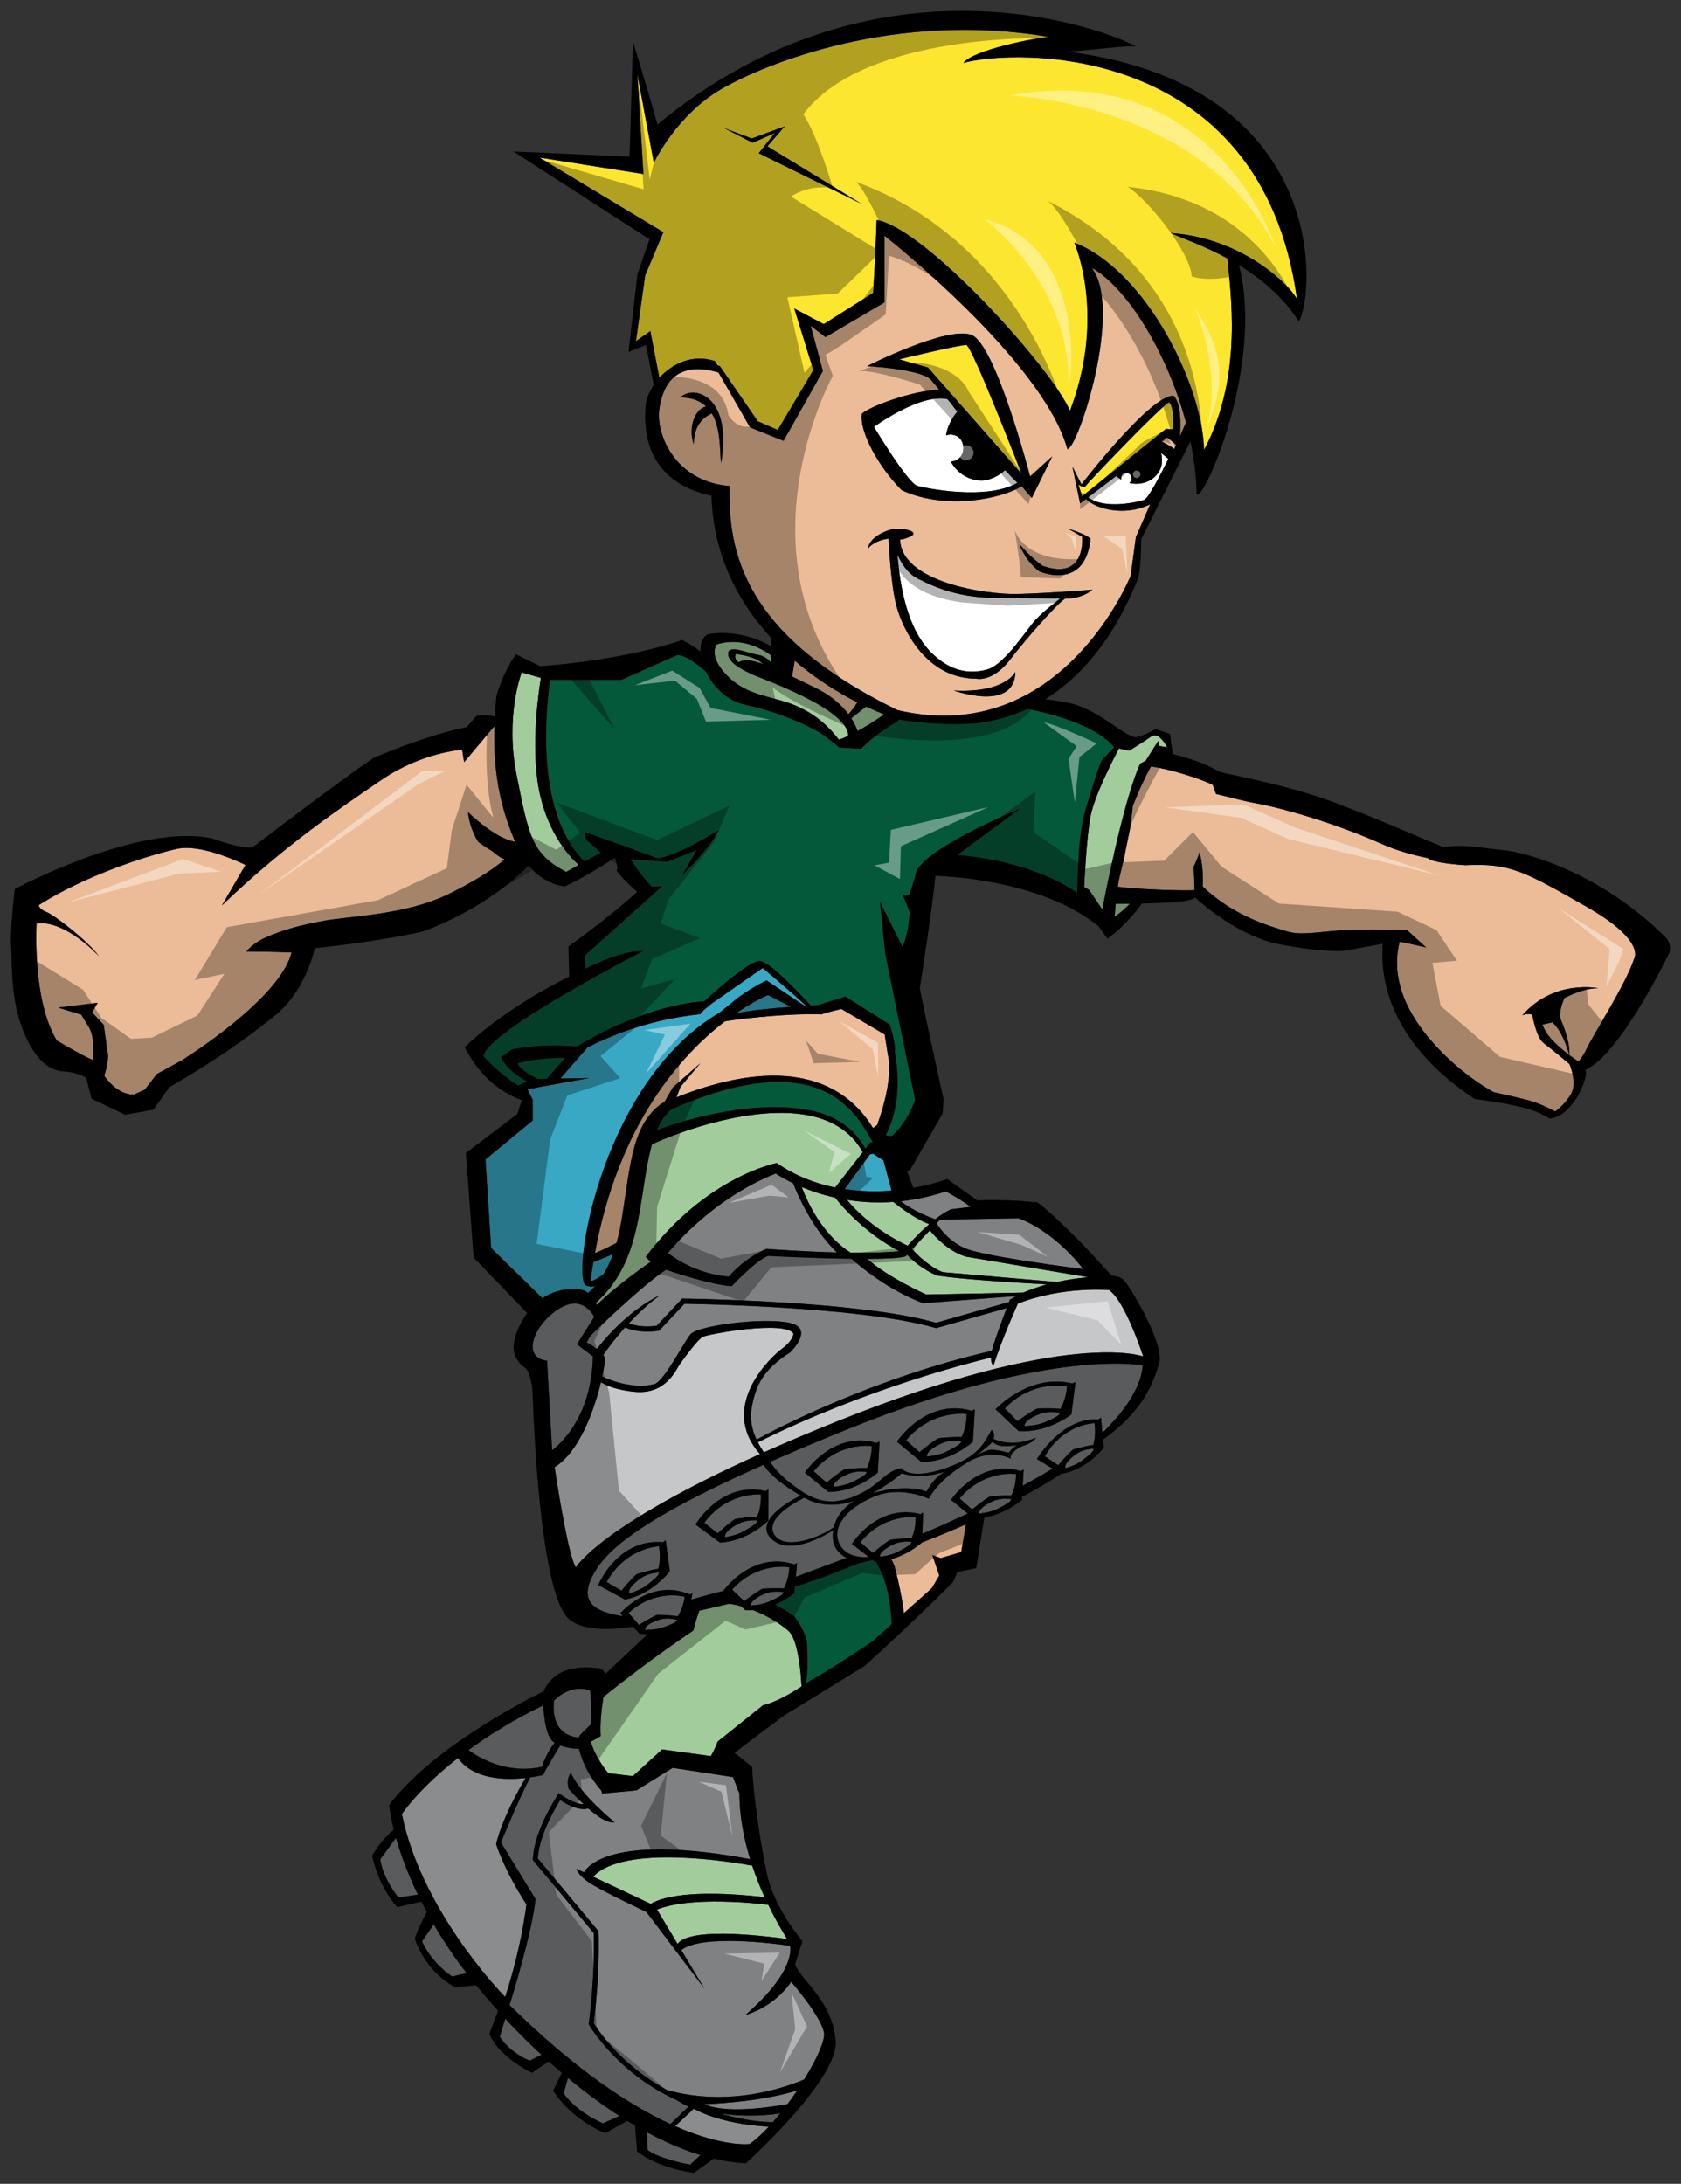
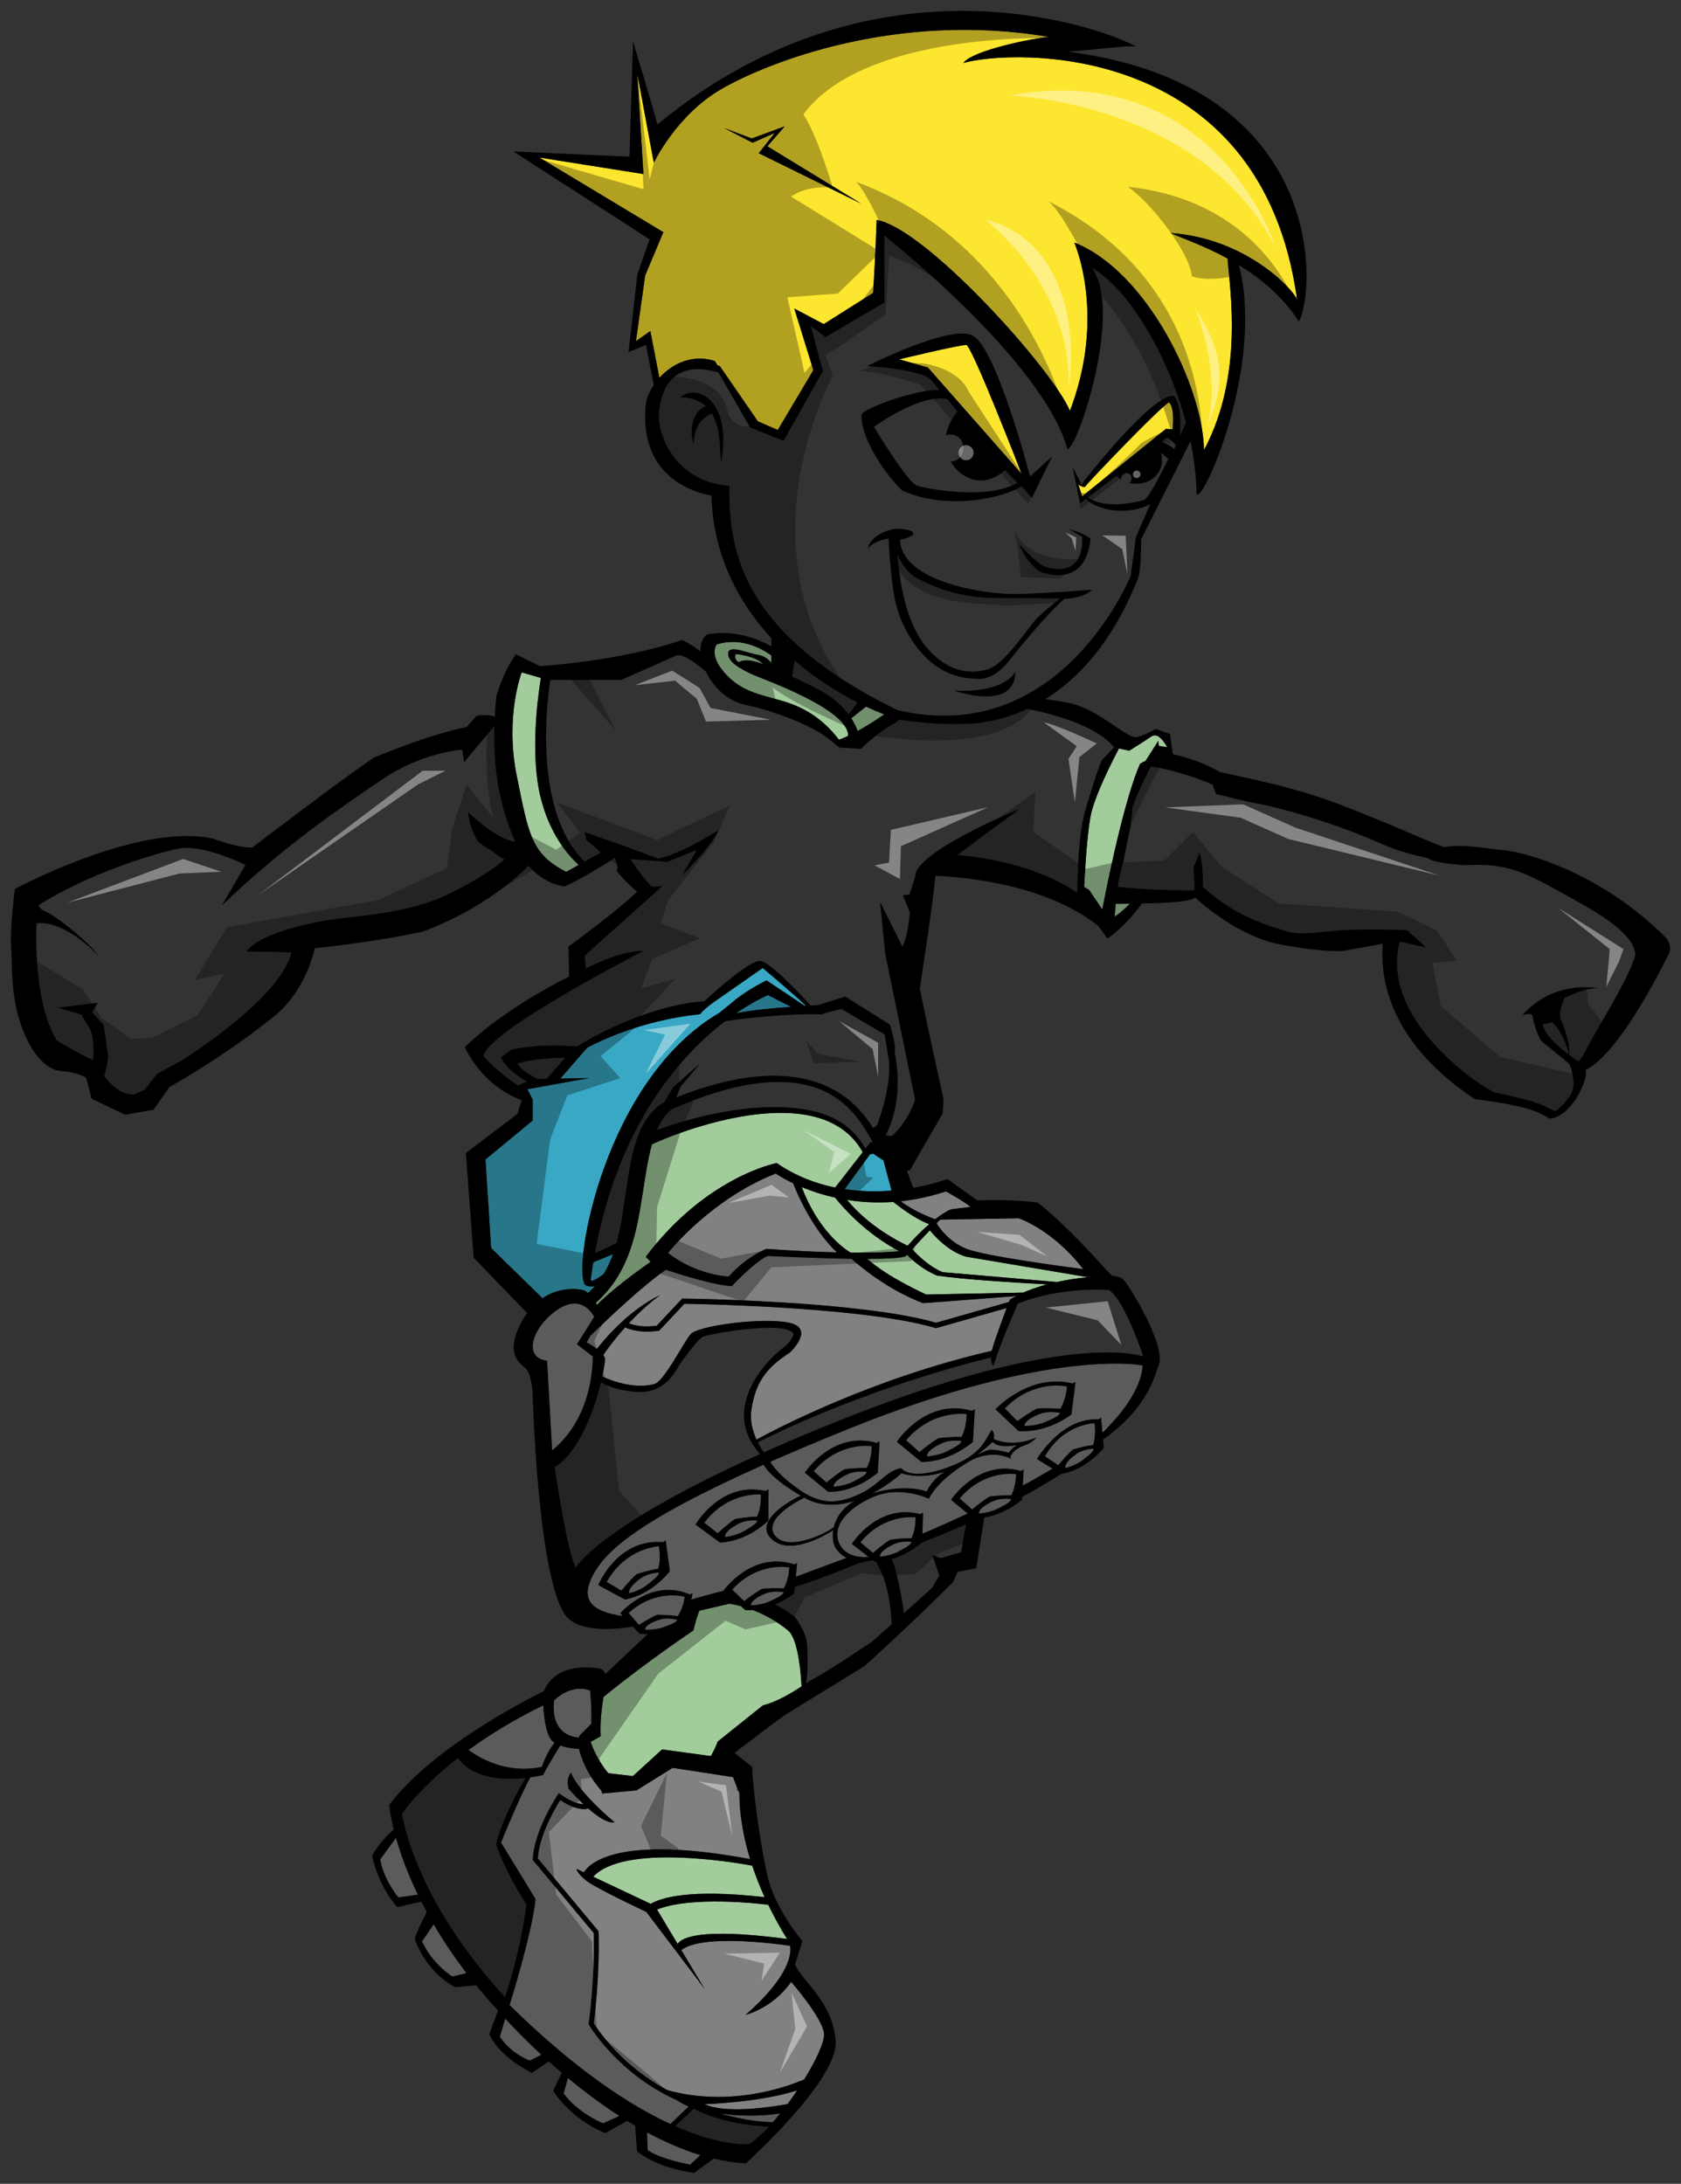
<svg xmlns="http://www.w3.org/2000/svg" version="1.1" id="layer_1" x="0px" y="0px" width="154px" height="200px" viewBox="0 0 154 200" style="enable-background:new 0 0 154 200;" xml:space="preserve">
  <rect x="0" y="0" width="154" height="200" fill="#333333" stroke="none" />
  <path id="color7" style="fill:#38A8C5;" d="M81.675,109.038c-1.299,0.106-2.763,0.091-4.291-0.136l2.322-3.189l0.296-0.06  c0.183,0.141,0.527,0.367,0.933,0.615L81.675,109.038z M67.437,92.797c1.274-0.27,3.373-0.466,5.028-0.588l-2.1-1.078  C70.366,91.131,69.176,91.603,67.437,92.797z M65.2,91.91c0,0-1.055,0.822-1.033,0.972c-2.465,0.249-6.32,0.981-10.356,3.054  l-2.48,2.844l2.648-0.051l-5.662,1.025l0.486,0.955v1.907l-4.327,3.569l0.516,8.112l4.701,4.595c1.805-1.206,3.69-0.779,3.831-0.71  c0.123,0.06,0.242,0.142,0.354,0.237c0.226-0.207,0.438-0.42,0.632-0.644c-0.318,0.082-0.631,0.063-0.913-0.109  c-1.184-1.564,1.748-18.729,12.293-24.903c0.425-0.341,0.867-0.695,1.15-0.926c1.273-1.133,3.185-2.053,3.185-2.053l3.503,2.337  c0.038-0.003,0.067-0.004,0.104-0.006c-1.009-0.993-3.961-3.463-3.961-3.463L65.2,91.91z M54.117,117.178  c-0.04,0.297,0.513,0.013,1.187-0.501c0.351-0.577,0.629-1.19,0.859-1.824l-1.808,0.748  C54.269,116.118,54.187,116.64,54.117,117.178z" />
-   <path id="color6" style="fill:#C6C7C9;" d="M69.622,133.164c-14.725,6.623-16.872,10.387-16.872,10.387  c-0.655-1.113-1.531-6.477-1.939-9.185c2.312-1.443,3.649-5.323,4.244-7.788c0.507,0.325,1.438,0.725,3.068,0.883  c2.931,0.288,3.823-2.082,4.174-2.555c0.35-0.472,1.593-2.214,2.079-2.474c0.484-0.258,7.616-1.544,8.316-0.288  c0,0-0.016,0.608-1.037,1.359C70.654,124.239,65.76,128.798,69.622,133.164z M101.597,118.146c0,0-4.238-0.374-8.346,1.239  c0,0-1.441,3.186-2.245,5.697c0,0-0.228-0.183-0.222-0.756c-1.628,0.389-11.504,2.854-21.354,7.765  c0.192,0.374,0.391,0.684,0.555,0.915c2.021-0.902,4.264-1.857,6.774-2.862c21.202-8.487,27.968-5.92,27.968-5.92  S103.089,119.13,101.597,118.146z M48.156,162.828c-1.846,0.203-4.793,0.158-6.197-1.831c-3.666,2.868-5.144,5.143-5.144,5.143  c1.764,8.636,8.754,16.021,9.46,16.75c1.534-4.651,1.952-8.479,1.952-8.479c-2.115-3.275-2.779-5.533-2.779-5.533  C46.019,166.521,47.602,163.754,48.156,162.828z M61.85,194.714c4.451,1.962,6.833,1.639,6.833,1.639  c0.561-0.4,1.154-0.949,1.747-1.584c-4.625-0.259-6.867-1.65-6.867-1.65L61.85,194.714z" />
-   <path id="color5" style="fill:#05593B;" d="M60.186,103.503c0.348-0.816,0.785-1.503,1.383-1.928  c14.069-6.168,17.024,0.819,18.36,2.976c0.008,0.012,0.004,0.037,0.009,0.052c-0.001,0.006-0.002,0.013-0.003,0.019l-0.178-0.027  l-0.473,0.605c-1.022-1.813-2.601-2.977-4.929-3.479C69.362,100.646,62.958,102.434,60.186,103.503z M49.272,98.817l0.813-0.015  l1.68-1.922c-2.707-0.002-4.334,0.5-4.334,0.5C47.59,97.856,48.354,98.361,49.272,98.817z M94.121,64.927  c-1.608,0.748-3.077,1.093-4.204,1.231c-0.002,0.002-0.005,0.004-0.007,0.006c-0.011,0.011-0.013,0.025-0.023,0.037  c-2.185,0.209-4.636,0.149-7.404-0.282c-0.035-0.01-0.075-0.023-0.111-0.033l-0.203,0.237c0,0-1.5,0.696-3.285,2.453l-1.979-0.104  c0,0-0.486-0.415-1.324-1.052c-0.837-0.637-3.807-2.125-7.287-2.868c-1.699-0.361-2.96-1.669-3.617-3.027  c-0.737-0.648-1.953-1.601-2.655-1.519l-5.102,2.262l-6.505-0.001c-0.301,1.926-1.592,11.982,3.141,16.645l1.494-0.832l-1.357-1.186  l-0.108-0.683l3.563,1.253l3.129,1.158c1.998-0.324,5.572-2.605,5.572-2.605c-0.843,1.747-3.338,4.107-3.338,4.107l1.318-2.277  l-2.712,1.087l-3.358-0.258c0,0,0.939,1.486,1.947,2.539l0.972-0.061l-7.111,6.367l0.098,1.2c0,0,3.005-1.647,5.296-1.64  c0,0-14.291,7.328-14.67,9.63c0,0,1.259,1.498,3.18,2.709l0.81-0.379c-1.933-1.016-2.383-2.213-2.383-2.213l1.006-0.721  c1.887-0.364,3.698-0.438,5.979-0.27c2.867-1.803,7.691-3.91,11.637-4.136c1.156-1.065,4.229-3.802,5.14-3.688  c0.925,0.115,3.64,3.013,4.606,4.074c0.419-0.023,0.678-0.037,0.678-0.037l2.498-0.78l4.079,2.561c0,0,0.592,1.828,0.451,2.535  c0.731,3.805-0.184,6.365-0.824,7.591c0.524,0.147,0.597,0.045,0.597,0.045c1.472-1.31,2.091-3.277,2.091-3.277l-2.742-13.392  l-0.476-4.737l2.058,4.11c0.562-1.165,0.666-3.144,0.666-3.144l-0.626-1.581l0.599-0.05l0.538-1.679  c-0.075-2.23,9.577-6.183,9.577-6.183c-2.223,1.625-4.286,3.161-5.724,4.237c2.14,0.168,7.091,0.835,10.978,3.447  c0.088-2.257,0.077-4.972,0.698-7.37c0,0,1.151-3.967,1.571-4.781l1.117-1.158C100.718,66.744,97.333,65.546,94.121,64.927z   M80.256,143.019c-0.033,0.001-0.063,0.01-0.096,0.01l-0.202-0.155c-0.333,0.072-0.904,0.198-1.2,0.271  c-0.418,0.104-3.238,1.392-5.938,2.17l-0.058,0.604c0,0-0.688,0.573-1.755,1.024c0.579,0.31,1.171,0.658,1.784,1.098  c0,0,1.003,1.307,1.136,2.392c0,0,0.175,2.458-0.085,3.744c0.185-0.129,0.299-0.212,0.299-0.212c1.69-0.868,5.788-3.645,5.788-3.645  l1.758-1.575c-0.04-1.075-0.217-3.132-0.962-4.797C80.57,143.603,80.413,143.301,80.256,143.019z" />
-   <path id="color4" style="fill:#EBBC97;" d="M106.928,40.061l0.818,0.678l-0.173,0.387c-0.182-0.179-0.608-0.431-1.151-0.681  L106.928,40.061z M81.049,94.741l-3.961-2.336c0,0-1.274,0.283-1.84,0.495c-2.448-0.114-6.62,0.282-8.818,0.626  c-3.954,3.024-9.758,9.344-11.928,21.239c0.614-0.251,1.357-0.614,1.981-0.936c0.476-1.721,0.671-3.541,0.934-5.215  c0.483-3.067,0.94-5.964,3.229-7.574c0.067-0.03,0.133-0.053,0.199-0.082l0.814-1.387l2.505-2.203l-1.822,2.165l-0.372,0.963  c8.734-3.479,14.919-2.28,18.011,2.816c0.128-0.09,0.254-0.18,0.377-0.274c1.617-4.502,0.988-6.396,0.988-6.396L81.049,94.741z   M45.293,66.498l-2.773,3.304l-0.182-1.139c0,0-3.656,0.21-7.405,2.77c-3.748,2.562-8.815,5.94-14.608,11.492l2.163-3.71  c0,0-3.959-1.985-6.259-1.478c-2.3,0.507-8.138,2.281-12.677,5.153c0,0,0.013,0.372,0.708,0.634  c0.697,0.263,3.781,2.622,4.803,4.048c0,0-3.003-3.307-5.712-3.014c0,0-0.419,7.028,1.852,10.729c0,0,2.015,1.223,3.323,1.809  c0,0,0.225-1.813-0.328-2.939l-0.758-1.234L5.33,92.278l3.619-0.438l-0.512,0.877l1.067,1.139c0,0,0.268,1.966,0.376,2.649  C9.99,97.19,9.548,98.52,9.548,98.52s1.179,1.821,2.75,1.711l0.957-0.433l1.124-1.442l2.277-1.25c0,0,8.97-5.543,10.053-9.876  l-1.69-0.057l-2.434-0.033c0,0,0.49-0.732,1.844-1.322c1.354-0.59,2.911-1.072,5.271-1.496c2.363-0.424,7.481-0.539,11.34-2.416  c3.855-1.878,5.186-3.212,5.186-3.212s-0.465-0.149-1.101-0.723c-0.382-0.225-0.816-0.503-1.299-0.856c0,0-0.782-1.089-0.954-2.744  c0,0,2.497,2.463,4.323,2.717C46.066,74.449,45.15,71.31,45.293,66.498z M103.583,52.732c0,0-6.355,15.825-21.366,12.301  c-14.218-6.954-15.48-14.495-15.393-20.523c-5.062-0.413-6.79-4.884-6.406-7.088c0.525-3.726,3.033-4.016,5.406-3.307l2.891,5.026  l3.071,1.233l3.6-6.398l-1.111-4.132l1.351,1.033l5.4-3.178V21.58c0,0,14.535,11.442,16.759,19.548  c0.953,0,5.162-12.793,2.224-16.607c3.21,1.784,6.913,7.712,8.641,14.179l-0.551,1.243c0.084-1.16,0.097-3.001-0.577-3.694  c-2.087-0.153-8.447,8.11-8.447,8.11l-0.829-1.626l0.705,3.376l0.535-0.407c0.941,0.95,3.642,1.612,5.883,0.481l-1.308,3.007  L103.583,52.732z M62.32,36.399c1.09,0,1.84,0.326,2.37,0.824c-1.104,0.258-1.665,2.102-1.12,3.467  c-0.046-1.893,1.115-2.6,1.645-2.825c0.861,1.432,0.705,3.538,0.848,4.536C67.126,36.364,63.63,35.148,62.32,36.399z M95.56,51.835  c-0.892-0.536-2.144-1.966-2.144-1.966c0.034,0.131,0.085,0.265,0.143,0.398l0.391,0.7c0.488,0.727,1.132,1.325,1.372,1.405  c0.358,0.119,4.111,1.549,4.588-3.04c-0.655-0.536-2.026-0.894-2.026-0.894l1.252,0.715C99.135,49.153,99.552,53.206,95.56,51.835z   M86.061,35.696c-2.512,0.058-6.571,1.605-7.104,2.206c-0.238,1.748,1.667,5.006,3.652,6.993c4.265,1.963,9.516,0.624,10.989-0.369  l0.926,1.084l1.87-3.807l-2.025,1.828c0,0-3.138-12.079-5.362-12.953c-2.223-0.874-9.573,2.854-9.573,2.854s4.686,0.238,5.799,1.192  L86.061,35.696z M93.021,61.53c0,0-0.896,1.958-5.632,1.711C87.39,63.241,92.967,65.24,93.021,61.53z M100.077,54.006  c0,0-3.838,0.313-6.813,0.392c-2.967,0.078-10.68-1.09-10.807-4.979c0.178-0.011,0.464-0.072,0.911-0.271  c0.94-0.419-0.418-0.758-1.202-0.732c-0.781,0.026-2.48,0.679-2.662,1.828c0,0,0.547-0.757,1.904-0.915c0,0,0.158,4.127,0.731,6.217  c0.575,2.09,2.702,6.609,7.324,6.609c0,0,1.449,0.353,3.056-1.725c1.606-2.076,4.31-5.132,5.053-5.603  C97.572,54.829,99.098,54.868,100.077,54.006z M77.726,65.404c0.232-0.247,0.528-0.61,0.814-1.081  c-1.815-0.921-3.831-2.186-5.735-3.819l-0.239,1.452c0.517,0.252,1.205,0.585,2.121,1.029  C76.185,63.712,77.126,64.602,77.726,65.404z M141.308,93.833c0.066,0.182,0.16,0.385,0.284,0.611  c0.427,0.765,1.44,1.617,2.168,2.168c0-0.003-0.526-2.122-1.55-2.981L141.308,93.833z M81.659,142.792  c0.104,0.216,0.206,0.432,0.287,0.639c0,0,0.628,2.262,0.863,4.305l2.571-2.302l0.668-1.146l-0.634-1.869l0.769,0.273l1.874-0.544  l0.44-2.55c-2.354,1.043-4.019,1.653-4.019,1.653S83.341,142.313,81.659,142.792z M145.3,83.016  c-5.602-3.175-6.91-3.988-11.075-3.779c0,0-3.002-0.179-3.409-0.65c-1.288-0.256-2.887-0.703-4.099-1.242  c-4.709-2.1-9.591-3.413-11.59-3.765c-1.271-0.225-2.687-0.631-3.722-0.865c-0.092-0.238-0.204-0.539-0.305-0.839  c-1.087-0.546-3.824-1.423-5.656-1.686c-0.389,0.703-1.006,1.92-1.674,3.656l-0.194,1.812c0,0-0.311,1.44-0.647,3.199  c-0.109,0.297-0.446,1.83-0.446,1.83c-0.035,0.192-0.057,0.352-0.084,0.524c1.922,0.253,6.432,0.396,7.035,0.304  c-0.019-0.71-0.04-1.421-0.086-2.131c0.374-0.748,0.535-1.324,0.535-1.324c0.421,1.421,0.299,3.12,0.299,3.12  c3.007,2.895,6.539,3.732,7.745,4.125c1.208,0.394,2.957,0.017,5.137-0.116c2.18-0.132,5.839-0.009,5.839-0.009l1.754,1.593  c0,0-2.261-0.529-2.437-0.527c-0.66,2.643,0.045,5.472,2.321,8.368c2.864,3.645,6.318,5.416,6.318,5.416s2.565,0.545,3.537,0.846  c0.966,0.305,2.07,0.912,2.07,0.912s0.825-0.534,1.444-1.57c0.617-1.037-0.124-2.768-0.124-2.768s-1.681-1.415-2.362-1.915  c-0.688-0.497-1.05-2.591-1.05-2.591c-0.273-0.195-0.909,0.032-0.909,0.032c2.927-3.34,6.983-2.467,6.983-2.467  c-0.955-0.046-2.13,0.395-3.13,0.884c-0.2,0.467-0.48,1.263-0.377,1.872c0,0,0.961,2.09,0.817,3.349  c0.471,0.353,0.819,0.582,0.819,0.582l0.007,0.035c0.216-0.228,0.509-0.621,0.828-1.286c0.622-1.307,3.553-5.867,4.279-8.106  C149.693,87.835,150.901,86.19,145.3,83.016z" />
  <path id="color3" style="fill:#808183;" d="M51.171,119.881c2.277-1.449,3.263,0.727,3.263,0.727l-1.576,2.503l1.461,1.118  c-0.127,5.111-2.538,7.648-3.733,8.597c-0.002-0.019-0.005-0.031-0.005-0.031l-0.463-8.175  C47.735,124.333,48.893,121.332,51.171,119.881z M70.201,114.375c2.633,0.186,4.758,0.28,6.465,0.324  c-2.252-2.184-3.568-5.207-4.007-6.335c-1.026-0.489-1.594-0.891-1.594-0.891c-6.032,2.388-9.871,7.281-9.871,7.281  c2.66,2.059,5.57,2.157,5.57,2.157C68.325,115.118,70.201,114.375,70.201,114.375z M67.718,139.516  c-0.759,0.375-1.386,0.892-1.292,1.255c0,0,0.986-0.107,1.757-0.56c0.77-0.452,1.158-0.696,1.201-0.96  C69.384,139.251,68.476,139.138,67.718,139.516z M72.31,143.54c0,0-2.877-0.559-5.239,2.041l1.104,1.055c0,0,1.104-0.86,1.672-1.134  c0,0,1.25-0.095,1.958-0.025C71.805,145.477,72.272,144.718,72.31,143.54z M68.799,147.02c0.012,0.002,0.022,0.004,0.034,0.007  c0.164-0.007,1.005-0.052,1.71-0.385c0.787-0.37,1.184-0.573,1.25-0.822c0,0-0.87-0.189-1.637,0.107  C69.395,146.223,68.75,146.662,68.799,147.02z M62.726,146.235c0,0-2.679-0.776-5.139,1.487l0.955,1.094  c0,0,1.121-0.723,1.683-0.934c0,0,1.192,0.017,1.857,0.143C62.082,148.025,62.591,147.346,62.726,146.235z M64.521,139.448  l1.229,0.977c0,0,1.052-0.983,1.611-1.316c0,0,1.271-0.215,2.003-0.209c0,0,0.408-0.821,0.339-2.031  C69.703,136.868,66.7,136.563,64.521,139.448z M59.101,149.24c0,0,0.913,0.065,1.689-0.218c0.774-0.283,1.17-0.441,1.253-0.673  c0,0-0.809-0.253-1.56-0.037C59.73,148.528,59.075,148.895,59.101,149.24z M50.751,155.742c-0.266,2.823,1.385,3.321,2.291,3.386  l0.051-0.178l1.079-1.078c0.059-1.634-0.115-3.055-0.115-3.055C52.22,154.155,50.751,155.742,50.751,155.742z M55.578,144.879  l1.354,0.8c0,0,0.905-1.12,1.413-1.526c0,0,1.23-0.386,1.958-0.481c0,0,0.29-0.871,0.056-2.061  C60.358,141.61,57.341,141.72,55.578,144.879z M70.925,140.523c0.942,1.559,4.264,0.222,5.461-0.655  c0.193-0.804,0.721-1.715,1.882-2.411c-1.447,0.459-3.074,0.56-4.577-0.292C73.69,137.165,69.941,138.899,70.925,140.523z   M57.649,145.927c0,0,0.958-0.241,1.659-0.795c0.702-0.554,1.053-0.85,1.06-1.116c0,0-0.916,0.014-1.614,0.491  C58.055,144.983,57.505,145.579,57.649,145.927z M77.558,142.675l-4.651,1.731l0.117-1.255l-0.262,0.124  c-3.877-1.28-6.484,2.407-6.484,2.407l0.016,0.013c-0.91,0.214-2.554,0.678-2.963,0.795l0.105-0.564l-0.26,0.096  c-3.565-1.542-6.348,1.729-6.348,1.729l0.243,0.259c-2.774-0.393-3.967-1.407-2.776-3.706c1.083-2.09,3.761-4.866,15.666-10.165  c0.291,0.535,1.118,1.499,3.396,2.833c-1.783,0.85-4.008,2.498-2.801,3.838c1.615,1.789,4.921-0.124,5.778-0.669  c-0.084,0.546-0.027,1.021,0.072,1.3C76.706,142.282,77.558,142.675,77.558,142.675z M61.363,143.891l-0.382-2.835l-0.232,0.184  c-4.186-0.38-5.94,3.923-5.94,3.923l2.442,1.325C59.781,146.023,61.363,143.891,61.363,143.891z M70.387,139.263l0.011-2.858  l-0.255,0.15c-4.096-0.952-6.424,3.068-6.424,3.068l2.238,1.648C68.527,141.157,70.387,139.263,70.387,139.263z M72.37,123.867  c-2.374,1.51-3.186,2.96-3.532,5.248c-0.151,1.009,0.119,1.968,0.47,2.726c1.692-0.927,10.545-5.598,21.556-8.133  c0.18-0.772,0.938-2.802,1.36-3.914l-6.332,1.802l-0.135,0.039l-0.066-0.021c-0.457-0.134-0.957-0.259-1.49-0.378  c-1.984-0.443-4.438-0.779-6.972-1.036c-0.156-0.016-0.311-0.031-0.468-0.045c-5.684-0.552-11.648-0.707-13.547-0.743  c-0.246-0.004-0.415-0.007-0.514-0.009l-2.311,2.465l-0.083,0.012c-0.89,0.125-1.589,0.071-2.107-0.031  c-0.042-0.008-0.093-0.014-0.131-0.022c-0.378-0.086-0.643-0.191-0.797-0.266c-1.05,1.169-1.76,2.176-2.005,2.536  c0.093,0.128,0.153,0.257,0.159,0.38c0.008,0.166-0.075,0.761-0.255,1.588c2.291,1.021,3.885,0.916,4.758,0.698  c0.905-0.226,2.68-3.804,3.339-4.577c0.662-0.768,6.46-1.556,8.978-1.058C74.763,121.628,72.37,123.867,72.37,123.867z   M53.749,122.942c0,0,0.483,0.251,0.932,0.591c2.955-3.743,5.773-4.908,5.773-4.908c-1.082,0.793-2.044,1.706-2.843,2.563  c0.133,0.054,0.317,0.118,0.563,0.172c0.459,0.103,1.124,0.165,1.985,0.056l2.336-2.491h0.104c0.007,0.002,7.6,0.089,14.638,0.798  c0.102,0.011,0.208,0.021,0.313,0.033c2.448,0.253,4.816,0.583,6.755,1.014c0.516,0.116,1.001,0.239,1.452,0.37l0.15-0.044  l6.531-1.858c0.047-0.123,0.074-0.199,0.074-0.199s0.216-0.154,0.645-0.376l-0.202,0.047c-5.288,0.411-8.395,0.638-8.395,0.638  c-3.289-1.251-5.836-3.423-6.549-4.065c-3.563-0.046-7.668-0.262-7.668-0.262c-1.165,0.474-3.306,2.771-3.306,2.771  c-2.01-0.122-6.021-1.504-6.021-1.504c-2.004,1.326-5.483,4.639-6.936,6.05C53.892,122.683,53.749,122.942,53.749,122.942z   M49.643,161.807c0,0,0.41-1.281,1.169-2.201c-0.059-0.039-0.117-0.078-0.169-0.12c-0.773-0.624-0.875-3.308-0.875-3.308  c-2.78,1.354-5.037,2.77-6.847,4.094C43.829,160.939,46.407,162.525,49.643,161.807z M83.01,131.902l1.224,1.089  c0,0,1.153-0.967,1.753-1.282c0,0,1.341-0.15,2.103-0.104c0,0,0.471-0.831,0.466-2.096C88.555,129.51,85.444,129.021,83.01,131.902z   M104.685,125.049c-0.188,2.72-2.893,5.403-3.69,6.14l-0.129-1.364l-0.222,0.174c-3.389-0.223-5.647,3.625-5.647,3.625l1.437,0.878  c-0.53,0.32-1.469,0.869-2.739,1.559l0.087-1.474l-0.257,0.133c-3.923-1.139-6.393,2.638-6.393,2.638l1.524,1.255  c-1.271,0.599-2.661,1.223-4.151,1.849l0.057-1.924l-0.25,0.134c-3.924-1.025-6.269,2.726-6.269,2.726l1.534,1.183  c-0.577,0.072-2.116,0.051-2.698-1.237c-0.656-1.451,0.573-3.135,3.101-4.243c2.53-1.108,5.102,0.158,5.102,0.158  c0.477-0.872,1.433-2.045,3.599-3.357c2.164-1.312,3.939-0.306,3.939-0.306c-0.205-0.371,0.504-0.987,1.25-1.23  c0.747-0.241,1.054-0.702,1.054-0.702c-2.337,0.985-3.896,0.111-3.896,0.111c0.16-0.536-0.185-0.816-0.185-0.816  c-0.64,1.038-1.026,2.42-4.289,3.529c-3.264,1.107-3.986-0.031-3.986-0.031c-1.613,0.292-1.925,1.689-4.506,2.664  c-2.579,0.975-4.133-0.105-5.729-1.355c-0.973-0.767-1.507-1.462-1.775-1.888c2.109-0.93,4.486-1.933,7.188-3.023  C96.365,123.34,104.685,125.049,104.685,125.049z M80.578,132.015l-0.264,0.135c-4.035-1.172-6.581,2.718-6.581,2.718l2.144,1.767  c2.574,0.025,4.536-1.766,4.536-1.766L80.578,132.015z M89.307,129.065l-0.278,0.142c-4.211-1.224-6.863,2.833-6.863,2.833  l2.238,1.844c2.684,0.026,4.729-1.842,4.729-1.842L89.307,129.065z M98.526,126.578l-0.285,0.123  c-3.957-0.972-7.039,2.363-7.039,2.363l2.108,1.99c2.675,0.209,4.843-1.517,4.843-1.517L98.526,126.578z M86.334,132.155  c-0.81,0.349-1.492,0.85-1.412,1.233c0,0,1.03-0.058,1.858-0.482c0.828-0.429,1.247-0.661,1.307-0.932  C88.087,131.975,87.147,131.804,86.334,132.155z M92.056,128.984l1.147,1.169c0,0,1.216-0.888,1.835-1.161  c0,0,1.344-0.059,2.104,0.04c0,0,0.526-0.8,0.606-2.06C97.748,126.972,94.679,126.273,92.056,128.984z M95.355,129.46  c-0.833,0.294-1.547,0.747-1.495,1.136c0,0,1.032,0.013,1.889-0.356c0.854-0.369,1.286-0.574,1.366-0.841  C97.115,129.398,96.19,129.164,95.355,129.46z M97.605,134.45c0,0,0.899-0.204,1.569-0.72c0.669-0.517,1.005-0.792,1.022-1.05  c0,0-0.852-0.015-1.517,0.426C98.016,133.548,97.483,134.109,97.605,134.45z M87.917,137.23l1.141,1.012  c0,0,1.073-0.899,1.632-1.193c0,0,1.247-0.14,1.957-0.095c0,0,0.439-0.777,0.436-1.954C93.082,134.999,90.184,134.543,87.917,137.23  z M95.722,133.369l1.227,0.819c0,0,0.881-1.062,1.365-1.44c0,0,1.154-0.338,1.83-0.407c0,0,0.302-0.837,0.125-1.998  C100.269,130.344,97.467,130.359,95.722,133.369z M77.733,134.976c-0.777,0.335-1.432,0.815-1.357,1.183  c0,0,0.988-0.054,1.783-0.464c0.794-0.408,1.194-0.632,1.252-0.892C79.411,134.803,78.51,134.642,77.733,134.976z M74.545,134.734  l1.174,1.042c0,0,1.105-0.926,1.678-1.227c0,0,1.283-0.145,2.016-0.101c0,0,0.452-0.798,0.448-2.01  C79.86,132.439,76.879,131.971,74.545,134.734z M86.764,110.93c0.22-0.125,0.339-0.169,0.339-0.169  c-0.02,0.018-0.047,0.042-0.069,0.063c0.097-0.059,0.146-0.083,0.146-0.083l1.728-0.211c-0.563-0.493-2.251-1.419-2.251-1.419  c-1.448,0.481-2.832,0.763-4.135,0.903c1.202,0.922,2.722,1.494,3.158,1.646C86.152,111.292,86.52,111.064,86.764,110.93z   M92.422,133.05c0,0,0.334-0.535,0.834-0.73c0,0-1.683,0.419-2.322-0.273c0,0-0.532,0.543-1.414,1.181  c0.46-0.216,0.829-0.37,1-0.418C91.073,132.658,92.422,133.05,92.422,133.05z M85.803,112.031c0.243,0.403,1.098,1.659,2.682,2.317  c1.525,0.635,8.171,1.544,10.749,1.88c-2.83-3.655-5.915-4.656-5.915-4.656l-7.188,0.125  C86.023,111.806,85.915,111.917,85.803,112.031z M84.898,136.604c0,0,0.428-1.005,1.432-1.679c0.07-0.047,0.15-0.097,0.234-0.148  c-1.211,0.401-2.576,0.563-3.973,0.152c0,0-1.1,1.015-2.687,1.838C83.067,135.824,84.898,136.604,84.898,136.604z M72.481,181.499  c-1.674,2.423-4.176,3.028-4.176,3.028c4.057-3.551,4.197-5.62,4.084-6.328c-1.677-0.242-8.096-1.051-9.972,0.392l2.13,3.545  l-5.332-7.036c0,0-4.465-2.095-5.407-2.798c-0.94-0.705-1-1.151-1-1.151l0.685,0.321c0.491-0.809,3.09-3.478,15.229-1.21  c-0.876-2.861-0.987-4.972-0.981-6.012l-0.138-0.351c-0.023,0.046-0.044,0.094-0.066,0.139c0.008-0.081,0.016-0.163,0.023-0.245  l-0.413-1.044l-5.517-0.845l-3.327,2.065l-3.146,0.285c-0.019-0.09-0.042-0.178-0.063-0.267c-1.333-1.501-1.859-3.026-2.057-3.84  l-0.137,0.011c0,0-0.831-0.029-1.574-0.305c-0.403,0.655-1.371,2.239-1.564,2.701c0,0-0.468,0.119-1.184,0.219  c-1.057,1.966-2.68,5.972-2.68,5.972l3.164,5.175c-0.306,2.946-2.044,8.635-2.38,9.708c6.122,6.023,11.086,9.215,14.737,10.897  l1.666-1.604c-0.434-0.19-0.805-0.4-1.123-0.607c-1.099-0.495-2.084-1.07-2.953-1.676c-3.379-2.365-5.027-5.171-5.039-5.185  l-0.037-0.068l0.009-0.075c0.265-2.055,0.383-3.885,0.435-5.304c0.032-0.947,0.034-1.712,0.031-2.238  c-0.006-0.379-0.013-0.626-0.018-0.74l-5.574-6.681l0.004-0.084c0.048-1.322,0.614-2.771,1.162-3.903  c0.323-0.664,0.638-1.21,0.846-1.555c0.143-0.24,0.239-0.385,0.242-0.386l0.124-0.191l0.188,0.131  c0.991,0.69,1.652,0.86,2.043,0.873c0.015,0.001,0.022-0.001,0.034-0.001c-0.767-0.72-1.36-1.404-1.36-1.404  c-0.264-0.977,0.201-1.481,0.201-1.481c0.824,1.966,4.005,4.535,4.005,4.535c-0.599,0.154-1.563-0.511-2.415-1.258  c-0.124,0.036-0.275,0.064-0.481,0.057c-0.472-0.019-1.153-0.212-2.088-0.826c-0.041,0.065-0.094,0.15-0.151,0.245  c-0.018,0.031-0.037,0.061-0.057,0.097c-0.199,0.336-0.463,0.809-0.731,1.361c-0.524,1.076-1.049,2.452-1.11,3.64l5.557,6.663  l0.004,0.075c0,0.004,0.055,1.179-0.012,3.088c-0.05,1.412-0.17,3.229-0.427,5.268c0.021,0.034,0.049,0.077,0.087,0.14  c0.088,0.132,0.219,0.324,0.392,0.563c0.347,0.478,0.875,1.141,1.578,1.875c0.789,0.818,1.807,1.721,3.043,2.558  c0.508,0.346,1.057,0.68,1.638,0.989c5.658,1.575,10.804-0.233,12.545-0.977c1.155-1.87,1.925-3.585,1.813-4.265  C75.246,184.674,72.481,181.499,72.481,181.499z M91.015,137.462c-0.756,0.325-1.392,0.792-1.318,1.149c0,0,0.96-0.052,1.731-0.45  c0.771-0.398,1.161-0.613,1.218-0.868C92.645,137.293,91.769,137.137,91.015,137.462z M72.144,192.699  c0.309-0.415,0.606-0.837,0.892-1.261c-3.422,1.113-8.49,1.268-8.49,1.268C66.436,193.59,70.479,192.998,72.144,192.699z   M66.049,193.579c2.272,0.648,3.871,0.77,4.758,0.769c0.228-0.258,0.454-0.523,0.678-0.801  C69.463,193.862,67.512,193.763,66.049,193.579z M46.283,184.866l-0.494,1.665c1.06,1.602,2.752,2.184,2.752,2.184l1.058-0.534  C48.009,186.71,46.852,185.486,46.283,184.866z M59.335,196.914c1.234,0.862,3.897,1.329,3.897,1.329l0.941-0.876  c-1.676-0.506-3.325-1.234-4.904-2.085L59.335,196.914z M51.633,191.727c1.35,1.835,3.623,2.734,3.623,2.734l1.488-0.679  c-1.716-1.106-3.308-2.311-4.717-3.476L51.633,191.727z M78.821,141.252l1.157,0.967c0,0,1.042-0.905,1.587-1.205  c0,0,1.231-0.166,1.938-0.138c0,0,0.412-0.77,0.375-1.92C83.878,138.956,80.991,138.576,78.821,141.252z M81.9,141.411  c-0.742,0.336-1.359,0.807-1.276,1.154c0,0,0.95-0.072,1.704-0.479c0.756-0.406,1.135-0.628,1.183-0.877  C83.511,141.21,82.64,141.076,81.9,141.411z M34.833,170.288c0.306,1.872,1.661,3.483,1.661,3.483l1.788-0.255  c-0.996-2.061-1.618-3.835-2.007-5.203L34.833,170.288z M38.659,177.793c0.968,2.12,2.787,3.225,2.787,3.225l1.291-0.318  c-1.188-1.556-2.181-3.053-3.004-4.462L38.659,177.793z" />
  <path id="color2" style="fill:#A3CC9D;" d="M85.854,116.821c2.363,0.354,7.314,0.656,10.069,0.805  c-0.915,0.246-1.638,0.515-2.176,0.751l-8.89,0.179c0,0-3.573-1.595-5.398-3.268c1.66-0.004,3.024-0.064,3.507-0.231  c0,0,0.048-0.05,0.131-0.142C84.42,116.293,85.854,116.821,85.854,116.821z M77.599,109.887c1.972,2.408,4.748,3.824,5.552,4.198  c0.753-0.852,1.42-1.494,1.98-1.977c-1.217-0.429-2.721-1.573-3.297-2.033C80.29,110.184,78.868,110.091,77.599,109.887z   M76.505,109.679c-1.201-0.267-2.229-0.62-3.063-0.967c1.511,3.917,3.724,5.543,4.496,6.011c2.491,0.025,3.851-0.073,4.447-0.135  C79.261,112.942,77.177,110.53,76.505,109.679z M67.681,60.647c0.742-0.469,2.226,0.182,2.226,0.182  c-0.686-0.779-2.509-0.931-2.509-0.931C67.201,60.418,67.681,60.647,67.681,60.647z M81.009,65.424  c-0.521-0.199-1.081-0.437-1.669-0.712l-1.354,1.069c0.291,0.452,0.474,0.858,0.581,1.17C79.209,66.601,80.031,66.101,81.009,65.424  z M102.114,83.948c0,0,0.543-0.307,1.396-1.187c-0.521,0.004-0.968,0.003-1.3,0.003C102.178,83.164,102.15,83.546,102.114,83.948z   M49.526,73.028c-0.964-3.911-0.278-9.079,0.025-10.944l-1.759-0.506c0,0-1.552,4.032-0.453,9.464  c1.101,5.43,1.332,7.169,4.535,8.807l1.141-0.636C52.05,78.335,50.352,76.391,49.526,73.028z M71.521,64.145  c1.905,0.537,3.74,1.505,5.336,3.599c0,0,0.292-0.091,0.843-0.351c0.052-2.478-7.97-5.244-8.866-5.668  c-0.96-0.456-2.185-1.1-2.126-1.904c0.059-0.803,1.774-0.002,2.782,0.164c0.541,0.089,0.929,0.429,1.176,0.727l-0.001-0.677  c-0.655-0.49-2.664-1.762-5.008-1.016c0,0-0.764,0.929,0.733,2.618C67.886,63.323,69.612,63.608,71.521,64.145z M59.609,115.564  l-0.446-0.466c5.57-7.377,11.992-8.583,11.992-8.583c1.737,1.192,3.574,1.88,5.355,2.244l2.524-3.238  c-0.956-1.731-2.562-2.855-4.778-3.333c-5.079-1.097-12.082,1.469-14.53,2.614c-0.396,1.413-0.621,3.038-0.854,4.519  c-0.535,3.394-1.146,7.217-4.292,9.995c0.037,0.063,0.077,0.127,0.11,0.19C56.498,117.683,59.609,115.564,59.609,115.564z   M106.262,67.553c0,0-0.375-0.412-0.849-0.065c-0.471,0.346-1.971,1.266-1.971,1.266s-0.347-0.083-0.926-0.21  c-0.511,0.96-2.271,4.364-2.616,6.257c-0.339,1.869-0.528,5.372-0.58,6.43l0.454,0.266l1.209,1.795c0,0,1.823-9.72,3.471-13.358  l0.499-0.258l1.159-1.831l0.055,0.468l0.77,0.119C106.756,68.11,106.527,67.778,106.262,67.553z M85.186,112.674  c-0.603,0.632-1.196,1.27-1.618,1.729c0.419,0.464,1.517,1.58,2.786,2.103c0,0,6.363,0.549,10.465,0.903  c0.827-0.183,1.777-0.338,2.864-0.438l-11.181-1.883C86.833,114.609,85.531,113.103,85.186,112.674z M60.19,174.88l1.89,3.149  c0.329-0.539,1.982-1.527,10.026-0.453c-0.675-1.089-1.242-2.134-1.725-3.132C69.554,174.34,63.373,173.616,60.19,174.88z   M70.047,173.747c-0.468-1.025-0.835-1.986-1.134-2.888c-1.775-0.326-11.754-2.001-14.568,1.014l5.268,2.485  C60.529,173.817,63.138,172.962,70.047,173.747z M68.962,147.447c-0.218,0.016-0.435,0.034-0.663,0.024l-0.423-0.375  c-0.333-0.091-0.679-0.167-1.041-0.228l-2.777,0.646c-0.171,0.487-0.375,1.128-0.536,1.809c0,0-3.984,2.638-8.238,6.087  c-0.185,1.168-0.324,2.414-0.253,3.587c-0.409,0.261-0.915,0.512-0.915,0.512c0.297,0.948,0.849,1.953,1.608,2.885l2.256,0.262  l2.677-2.442l4.467,0.611c0.24-0.427,0.458-0.865,0.624-1.327l4.151-3.324c1.189-0.27,2.673-1.157,3.533-1.724  c-0.059-1.158-0.288-4.108-1.133-5.028C72.299,149.421,71.05,148.246,68.962,147.447z" />
  <path id="color1" style="fill:#FDE62F;" d="M118.833,27.46C115.576,3.622,92.701,4.496,88.254,5.767  c0.874-1.192,6.592-2.304,7.863-2.384C82.059,0.999,70.223,5.767,66.093,8.151s-6.195,6.754-6.195,6.754L58.389,6.8l0.556,9.138  l-9.531-1.51l11.358,6.834l-1.669,3.973l-0.844,6.009l1.321-0.923l0.828,4.283c1.153-1.275,2.994-2.213,5.085-1.539  c0.09,0.121,0.17,0.244,0.24,0.364l0.22,0.109l3.476,5.046l1.826,0.794l3.257-5.483l-1.746-5.642l2.7,1.43l4.526-2.86  c0,0,0.239-3.973,0.318-6.675c4.446,0.715,16.122,13.667,17.711,17.481c3.02-7.947,0.955-14.064,0.397-15.416  c6.673,2.622,11.803,13.286,11.882,19.007c3.691-6.908,2.35-14.813,2.158-17.545c-2.239-1.221-4.283-1.905-5.223-2.336  C114.146,21.818,118.515,26.506,118.833,27.46z M69.508,14.031l1.472-1.852l-2.026,0.894l-2.622-1.346l2.542,0.954l3.018-1.112  l-1.588,1.828l8.578,5.244L69.508,14.031z M93.59,43.398l-8.582-9.741l-2.626-0.749c0,0,5.627-1.358,6.144-1.312  C89.041,31.643,93.59,43.398,93.59,43.398z M107.097,36.842c0.563,0.515,0.329,2.482,0.329,2.482l-0.61-0.047l-7.676,6.174  l-0.36-1.109c0,0,0.11,0.181,0.579,0.274C100.061,43.773,106.253,37.31,107.097,36.842z" />
-   <path id="fill" style="fill:#FFFFFF;" d="M91.383,54.763c3.187,0,5.744,0.052,5.744,0.052s-1.463,1.098-2.245,1.933  c-0.781,0.837-2.817,4.075-4.386,4.546c-1.567,0.47-3.081,0.156-4.386-0.837c-1.24-0.942-3.369-2.975-3.896-9.698  c0.345,0.82,0.915,1.745,1.856,2.229C86.004,53.98,88.198,54.763,91.383,54.763z M84.04,44.498c0.819,0.224,6.327,1.357,9.167-0.279  c-0.349-0.331-0.73-0.729-1.125-1.162c-0.602,0.538-1.401,0.95-2.172,0.95c-1.193,0-2.232-0.703-2.813-1.743  c1.557-0.038,1.546-2.463-0.034-2.463c-0.148,0-0.277,0.027-0.397,0.065c0.13-0.805,0.523-1.586,1.035-2.158  c-0.254-0.332-0.472-0.62-0.645-0.846l-0.268-0.314c-2.547-0.525-6.722,2.547-6.722,2.547S83.166,44.26,84.04,44.498z   M106.373,41.485c0.118,0.515,0.116,1.08-0.1,1.529c-0.486,1.016-1.671,1.493-2.816,1.216c0.345-0.239,0.259-0.911-0.273-0.911  c-0.371,0-0.521,0.328-0.467,0.609c-0.157-0.098-0.307-0.208-0.447-0.337l-2.583,1.958c1.572,1.174,4.675,0.389,5.134,0.231  c0.487-0.166,2.212-3.754,2.212-3.754S106.772,41.789,106.373,41.485z" />
  <path id="outline" d="M68.953,13.073l-2.622-1.346l2.542,0.954l3.018-1.112l-1.588,1.828l8.578,5.244l-9.373-4.608l1.472-1.852  L68.953,13.073z M65.957,141.271l-2.238-1.648c0,0,2.328-4.02,6.424-3.068l0.255-0.15l-0.011,2.858  C70.387,139.263,68.527,141.157,65.957,141.271z M69.384,139.251c0,0-0.908-0.113-1.666,0.265c-0.759,0.375-1.386,0.892-1.292,1.255  c0,0,0.986-0.107,1.757-0.56C68.952,139.759,69.341,139.515,69.384,139.251z M65.75,140.425c0,0,1.052-0.983,1.611-1.316  c0,0,1.271-0.215,2.003-0.209c0,0,0.408-0.821,0.339-2.031c0,0-3.003-0.306-5.182,2.58L65.75,140.425z M87.39,63.241  c0,0,5.577,2,5.632-1.711C93.021,61.53,92.125,63.488,87.39,63.241z M89.028,129.207l0.278-0.142l-0.175,2.977  c0,0-2.045,1.868-4.729,1.842l-2.238-1.844C82.165,132.04,84.817,127.983,89.028,129.207z M88.087,131.975  c0,0-0.939-0.171-1.753,0.181c-0.81,0.349-1.492,0.85-1.412,1.233c0,0,1.03-0.058,1.858-0.482  C87.608,132.478,88.027,132.245,88.087,131.975z M88.555,129.51c0,0-3.11-0.489-5.545,2.393l1.224,1.089  c0,0,1.153-0.967,1.753-1.282c0,0,1.341-0.15,2.103-0.104C88.089,131.605,88.56,130.774,88.555,129.51z M98.241,126.701l0.285-0.123  l-0.373,2.96c0,0-2.168,1.726-4.843,1.517l-2.108-1.99C91.202,129.064,94.284,125.729,98.241,126.701z M97.115,129.398  c0,0-0.925-0.234-1.76,0.062c-0.833,0.294-1.547,0.747-1.495,1.136c0,0,1.032,0.013,1.889-0.356  C96.603,129.87,97.035,129.665,97.115,129.398z M97.748,126.972c0,0-3.069-0.699-5.692,2.013l1.147,1.169  c0,0,1.216-0.888,1.835-1.161c0,0,1.344-0.059,2.104,0.04C97.142,129.032,97.668,128.232,97.748,126.972z M80.314,132.149  l0.264-0.135l-0.164,2.854c0,0-1.962,1.791-4.536,1.766l-2.144-1.767C73.733,134.867,76.279,130.978,80.314,132.149z   M79.411,134.803c0,0-0.901-0.161-1.678,0.173c-0.777,0.335-1.432,0.815-1.357,1.183c0,0,0.988-0.054,1.783-0.464  C78.953,135.286,79.353,135.063,79.411,134.803z M79.86,132.439c0,0-2.981-0.469-5.316,2.295l1.174,1.042  c0,0,1.105-0.926,1.678-1.227c0,0,1.283-0.145,2.016-0.101C79.412,134.449,79.864,133.651,79.86,132.439z M62.32,36.399  c1.09,0,1.84,0.326,2.37,0.824c-1.104,0.258-1.665,2.102-1.12,3.467c-0.046-1.893,1.115-2.6,1.645-2.825  c0.861,1.432,0.705,3.538,0.848,4.536C67.126,36.364,63.63,35.148,62.32,36.399z M93.416,49.869  c0.034,0.131,0.085,0.265,0.143,0.398l0.391,0.7c0.488,0.727,1.132,1.325,1.372,1.405c0.358,0.119,4.111,1.549,4.588-3.04  c-0.655-0.536-2.026-0.894-2.026-0.894l1.252,0.715c0,0,0.417,4.053-3.574,2.682C94.668,51.299,93.416,49.869,93.416,49.869z   M93.264,54.398c2.976-0.078,6.813-0.392,6.813-0.392c-0.979,0.862-2.505,0.823-2.505,0.823c-0.743,0.47-3.447,3.526-5.053,5.603  c-1.606,2.077-3.056,1.725-3.056,1.725c-4.622,0-6.749-4.519-7.324-6.609c-0.573-2.09-0.731-6.217-0.731-6.217  c-1.357,0.157-1.904,0.915-1.904,0.915c0.183-1.149,1.881-1.802,2.662-1.828c0.784-0.026,2.143,0.313,1.202,0.732  c-0.447,0.199-0.733,0.26-0.911,0.271C82.584,53.308,90.297,54.476,93.264,54.398z M97.127,54.815c0,0-2.558-0.052-5.744-0.052  c-3.185,0-5.379-0.784-7.312-1.776c-0.941-0.484-1.512-1.408-1.856-2.229c0.526,6.724,2.655,8.756,3.896,9.698  c1.305,0.993,2.818,1.307,4.386,0.837c1.568-0.471,3.604-3.709,4.386-4.546C95.664,55.913,97.127,54.815,97.127,54.815z   M57.251,146.488l-2.442-1.325c0,0,1.755-4.303,5.94-3.923l0.232-0.184l0.382,2.835C61.363,143.891,59.781,146.023,57.251,146.488z   M60.368,144.016c0,0-0.916,0.014-1.614,0.491c-0.699,0.477-1.249,1.072-1.104,1.42c0,0,0.958-0.241,1.659-0.795  C60.011,144.578,60.361,144.282,60.368,144.016z M56.932,145.679c0,0,0.905-1.12,1.413-1.526c0,0,1.23-0.386,1.958-0.481  c0,0,0.29-0.871,0.056-2.061c0,0-3.018,0.109-4.78,3.269L56.932,145.679z M78.957,37.902c0.533-0.601,4.593-2.148,7.104-2.206  l-0.829-0.972c-1.113-0.954-5.799-1.192-5.799-1.192s7.351-3.728,9.573-2.854c2.225,0.874,5.362,12.953,5.362,12.953l2.025-1.828  l-1.87,3.807l-0.926-1.084c-1.474,0.994-6.725,2.333-10.989,0.369C80.624,42.909,78.719,39.65,78.957,37.902z M93.59,43.398  c0,0-4.549-11.755-5.064-11.802c-0.517-0.047-6.144,1.312-6.144,1.312l2.626,0.749L93.59,43.398z M80.067,39.095  c0,0,3.099,5.165,3.973,5.403c0.819,0.224,6.327,1.357,9.167-0.279c-0.349-0.331-0.73-0.729-1.125-1.162  c-0.602,0.538-1.401,0.95-2.172,0.95c-1.193,0-2.232-0.703-2.813-1.743c1.557-0.038,1.546-2.463-0.034-2.463  c-0.148,0-0.277,0.027-0.397,0.065c0.13-0.805,0.523-1.586,1.035-2.158c-0.254-0.332-0.472-0.62-0.645-0.846l-0.268-0.314  C84.242,36.023,80.067,39.095,80.067,39.095z M152.95,87.209c0,0-4.4,9.248-7.693,10.772c0.253,0.784-0.811,2.565-0.811,2.565  c-1.324,2.02-2.504,1.887-2.504,1.887c-1.161-0.721-1.998-0.939-3.608-1.268c-1.612-0.326-3.237-0.513-3.237-0.513  c-7.396-4.923-8.56-10.374-8.451-13.635c0.052-0.037-0.024-0.405,0.014-0.582l-3.546,0.648c0,0-1.736,0.189-5.869-0.597  c-3.75-0.715-7.163-3.736-7.767-4.295c-0.011,0.015-0.014,0.025-0.025,0.041c-0.452,0.364-2.818,0.479-4.835,0.515  c-0.828,1.121-1.882,2.317-3.163,3.212c0,0-0.362-0.508-0.85-1.169c-4.843-3.851-12.411-4.481-14.916-4.582  c-0.135,2.057-1.426,10.311-1.426,10.311c0.688,3.441,2.173,10.121,2.173,10.121l-0.068,1.317l-3.001,5.2  c-0.019,0.021-0.15,0.048-0.279,0.076c0.18,0.483,0.398,1.068,0.576,1.55c1.898-0.334,3.123-0.807,3.123-0.807l2.741,1.956  c3.022-0.122,5.522,0.189,5.522,0.189c1.624,1.218,4.509,4.184,5.389,5.176c0.55,0.619,1.087,1.189,1.413,1.527  c0.413,0.025,0.871,0.135,1.142,0.447c0.581,0.68,3.77,5.853,3.181,7.679c-0.58,1.797-1.432,4.247-5.118,6.892l0.068,0.743  c0,0-1.542,2.023-3.905,2.398c-1.158,0.754-2.377,1.457-3.584,2.107l-0.015,0.268c0,0-1.438,1.292-3.445,1.623l-0.742,4.642  l-1.686,0.338l0.019-0.107l-0.467,1.049c-4.02,4.017-8.085,7.669-8.085,7.669l-7.298,4.49c-0.624,0.436-3.168,2.349-4.624,3.467  l0.9,0.716l0.011,0.001l0.002,0.008l0.71,0.565c0.032,1.888,0.66,6.575,1.34,9.775c0.679,3.2,3.255,6.17,3.255,6.17l-0.673,2.159  c0.642,1.511,3.45,3.398,3.721,6.982c0.269,3.583-8.235,11.223-8.235,11.223c-0.978-0.054-1.959-0.208-2.932-0.438L63.576,199  c-3.552-0.499-5.211-1.972-5.211-1.972l-0.186-2.358c-0.243-0.142-0.483-0.286-0.72-0.434l-2.013,1.124  c-3.3-1.381-4.772-3.89-4.772-3.89l0.789-1.637c-0.418-0.355-0.813-0.7-1.19-1.04l-1.551,1.044c-3.288-1.68-3.891-3.562-3.891-3.562  l0.795-2.138c-0.717-0.783-1.385-1.558-2.004-2.32l-1.914,0.179c-2.848-1.517-3.712-4.449-3.712-4.449  c0.244-0.799,0.808-1.894,1.102-2.441c-0.175-0.321-0.342-0.639-0.5-0.949l-2.211,0.505c-1.858-2.15-2.29-4.699-2.29-4.699  c0.534-1.09,1.615-2.103,1.974-2.418c-0.354-1.422-0.419-2.24-0.419-2.24c4.27-5.705,14.16-10.416,14.16-10.416  c1.082-2.542,4.049-2.236,5.035-2.104c0.32,0.044,0.5,0.256,0.609,0.515l3.873-3.642c-0.242,0.002-0.487-0.004-0.741-0.038  l-0.613-0.651c-1.188,0.2-4.518,0.614-5.935-0.766c-1.743-1.691-2.861-9.85-3.264-20.865c0,0-0.137-1.577-0.611-2.011  c-0.475-0.432-1.934-1.257-0.474-4.1c0.188-0.367,0.393-0.681,0.604-0.97l-4.903-5.081l-0.716-9.581l4.726-3.581l0.392-1.257  c-1.654-0.609-3.734-1.936-5.223-4.846c0,0,3.124-3.254,9.568-6.479l-0.064-2.748c0,0,3.938-2.825,6.299-5.021  c0,0-1.237-1.018-1.898-1.94l0.118-0.213l-0.258-0.957c0,0-2.308,1.56-4.591,2.624c0,0-1.846-0.121-3.322-1.901  c-1.014,1.038-4.212,3.984-9.646,6.027c0,0-3.691,0.871-9.938,1.54c0,0-0.785,3.862-3.681,6.195  c-2.898,2.332-5.976,4.41-9.654,6.539l-1.447,2.054l-2.589,0.458l-3.082-1.469l-0.496-1.93c0,0-0.875-0.515-2.194-0.586  c-1.318-0.068-2.734-1.338-3.747-4.167c-1.012-2.828-0.824-5.756-0.934-7.326c-0.111-1.572,0.34-5.194,0.34-5.194  s11.354-6.111,18.131-4.623c0,0,2.435,0.92,3.634,0.822c0,0,7.615-5.841,11.113-8.222c0,0,4.85-2.083,8.517-2.808l0.911-1.033  c0,0,0.785-0.176,1.669,0.071c0.03-0.592,0.073-1.201,0.137-1.843c0,0,0.591-2.232,1.801-3.861l2.206,1.084  c0,0,7.218-0.417,13.034-2.396c0,0,0.972,0.491,1.662,1.055c-0.025-0.699,0.17-1.281,0.64-1.563c0,0,2.73-0.678,5.852,1.09  l-0.001-0.75c-2.997-3.246-5.329-7.559-5.483-13.043c-2.384-0.482-6.613-2.193-6.017-8.4c0.073-0.53,0.332-1.14,0.728-1.729  l-0.708-3.676l-1.601,0.643l0.808-7.08l1.115-3.245l-12.475-8.039l10.644,0.477L57.99,3.781c0,0,2.139,7.108,2.236,7.62  c20.489-16.914,41.767-8.415,43.833-7.144c-1.032-0.079-2.383,0.159-6.195,0.477c23.907,3.099,22.637,22.09,21.128,24.712  c-1.47-2.292-3.5-3.948-5.487-5.164c2.343,9.091-3.227,21.709-3.878,20.986c-0.029-1.592-0.232-3.225-0.57-4.845l-4.512,8.962  c-0.003,1.03-0.044,2.613-0.248,3.491c-2.357,5.976-5.558,9.309-8.523,11.154c0.781,0.099,1.553,0.216,2.222,0.36  c2.714,0.584,5.311,3.338,6.161,3.112c0.852-0.224,1.704-0.743,1.704-0.743l1.328,0.457c0,0,0.134,1.09,0.26,1.84  c1.321,0.328,2.964,0.837,4.294,1.639c2.125,0.517,6.469,1.241,11.054,3.002c4.542,1.742,7.624,3.197,9.505,3.893  c1.629-0.351,4.123,0.161,5.351,0.257c2.21,0.174,9.22,2.2,15.024,8.093C152.677,85.942,153.152,86.536,152.95,87.209z   M99.686,45.55c1.572,1.174,4.675,0.389,5.134,0.231c0.487-0.166,2.212-3.754,2.212-3.754s-0.26-0.238-0.659-0.542  c0.118,0.515,0.116,1.08-0.1,1.529c-0.486,1.016-1.671,1.493-2.816,1.216c0.345-0.239,0.259-0.911-0.273-0.911  c-0.371,0-0.521,0.328-0.467,0.609c-0.157-0.098-0.307-0.208-0.447-0.337L99.686,45.55z M106.815,39.277l0.61,0.047  c0,0,0.234-1.967-0.329-2.482c-0.844,0.468-7.035,6.931-7.738,7.774c-0.469-0.093-0.579-0.274-0.579-0.274l0.36,1.109  L106.815,39.277z M107.746,40.739l-0.818-0.678l-0.506,0.384c0.543,0.25,0.97,0.502,1.151,0.681L107.746,40.739z M60.408,34.604  c1.153-1.275,2.994-2.213,5.085-1.539c0.09,0.121,0.17,0.244,0.24,0.364l0.22,0.109l3.476,5.046l1.826,0.794l3.257-5.483  l-1.746-5.642l2.7,1.43l4.526-2.86c0,0,0.239-3.973,0.318-6.675c4.446,0.715,16.122,13.667,17.711,17.481  c3.02-7.947,0.955-14.064,0.397-15.416c6.673,2.622,11.803,13.286,11.882,19.007c3.691-6.908,2.35-14.813,2.158-17.545  c-2.239-1.221-4.283-1.905-5.223-2.336c6.91,0.477,11.278,5.164,11.597,6.118C115.576,3.622,92.701,4.496,88.254,5.767  c0.874-1.192,6.592-2.304,7.863-2.384C82.059,0.999,70.223,5.767,66.093,8.151s-6.195,6.754-6.195,6.754L58.389,6.8l0.556,9.138  l-9.531-1.51l11.358,6.834l-1.669,3.973l-0.844,6.009l1.321-0.923L60.408,34.604z M82.217,65.033  c15.012,3.524,21.366-12.301,21.366-12.301l0.477-3.542l1.308-3.007c-2.241,1.13-4.941,0.468-5.883-0.481l-0.535,0.407l-0.705-3.376  l0.829,1.626c0,0,6.36-8.263,8.447-8.11c0.674,0.693,0.661,2.534,0.577,3.694l0.551-1.243c-1.728-6.467-5.431-12.395-8.641-14.179  c2.938,3.814-1.271,16.607-2.224,16.607C95.56,33.023,81.025,21.58,81.025,21.58v6.119l-5.4,3.178l-1.351-1.033l1.111,4.132  l-3.6,6.398l-3.071-1.233l-2.891-5.026c-2.373-0.708-4.881-0.418-5.406,3.307c-0.384,2.204,1.345,6.675,6.406,7.088  C66.736,50.539,67.999,58.079,82.217,65.033z M77.985,65.781c0.291,0.452,0.474,0.858,0.581,1.17c0.643-0.35,1.465-0.85,2.442-1.527  c-0.521-0.199-1.081-0.437-1.669-0.712L77.985,65.781z M78.54,64.323c-1.815-0.921-3.831-2.186-5.735-3.819l-0.239,1.452  c0.517,0.252,1.205,0.585,2.121,1.029c1.498,0.727,2.44,1.617,3.039,2.418C77.958,65.157,78.254,64.794,78.54,64.323z   M66.391,61.635c1.495,1.688,3.222,1.973,5.131,2.51c1.905,0.537,3.74,1.505,5.336,3.599c0,0,0.292-0.091,0.843-0.351  c0.052-2.478-7.97-5.244-8.866-5.668c-0.96-0.456-2.185-1.1-2.126-1.904c0.059-0.803,1.774-0.002,2.782,0.164  c0.541,0.089,0.929,0.429,1.176,0.727l-0.001-0.677c-0.655-0.49-2.664-1.762-5.008-1.016C65.657,59.017,64.894,59.946,66.391,61.635  z M67.397,59.897c-0.196,0.521,0.283,0.75,0.283,0.75c0.742-0.469,2.226,0.182,2.226,0.182  C69.221,60.049,67.397,59.897,67.397,59.897z M42.873,74.372c0,0,2.497,2.463,4.323,2.717c-1.13-2.64-2.046-5.779-1.903-10.591  l-2.773,3.304l-0.182-1.139c0,0-3.656,0.21-7.405,2.77c-3.748,2.562-8.815,5.94-14.608,11.492l2.163-3.71  c0,0-3.959-1.985-6.259-1.478c-2.3,0.507-8.138,2.281-12.677,5.153c0,0,0.013,0.372,0.708,0.634  c0.697,0.263,3.781,2.622,4.803,4.048c0,0-3.003-3.307-5.712-3.014c0,0-0.419,7.028,1.852,10.729c0,0,2.015,1.223,3.323,1.809  c0,0,0.225-1.813-0.328-2.939l-0.758-1.234L5.33,92.278l3.619-0.438l-0.512,0.877l1.067,1.139c0,0,0.268,1.966,0.376,2.649  C9.99,97.19,9.548,98.52,9.548,98.52s1.179,1.821,2.75,1.711l0.957-0.433l1.124-1.442l2.277-1.25c0,0,8.97-5.543,10.053-9.876  l-1.69-0.057l-2.434-0.033c0,0,0.49-0.732,1.844-1.322c1.354-0.59,2.911-1.072,5.271-1.496c2.363-0.424,7.481-0.539,11.34-2.416  c3.855-1.878,5.186-3.212,5.186-3.212s-0.465-0.149-1.101-0.723c-0.382-0.225-0.816-0.503-1.299-0.856  C43.827,77.116,43.045,76.026,42.873,74.372z M53.016,79.213c-0.966-0.878-2.663-2.823-3.489-6.185  c-0.964-3.911-0.278-9.079,0.025-10.944l-1.759-0.506c0,0-1.552,4.032-0.453,9.464c1.101,5.43,1.332,7.169,4.535,8.807  L53.016,79.213z M49.693,118.893c1.805-1.206,3.69-0.779,3.831-0.71c0.123,0.06,0.242,0.142,0.354,0.237  c0.226-0.207,0.438-0.42,0.632-0.644c-0.318,0.082-0.631,0.063-0.913-0.109c-1.184-1.564,1.748-18.729,12.293-24.903  c0.425-0.341,0.867-0.695,1.15-0.926c1.273-1.133,3.185-2.053,3.185-2.053l3.503,2.337c0.038-0.003,0.067-0.004,0.104-0.006  c-1.009-0.993-3.961-3.463-3.961-3.463L65.2,91.91c0,0-1.055,0.822-1.033,0.972c-2.465,0.249-6.32,0.981-10.356,3.054l-2.48,2.844  l2.648-0.051l-5.662,1.025l0.486,0.955v1.907l-4.327,3.569l0.516,8.112L49.693,118.893z M49.272,98.817l0.813-0.015l1.68-1.922  c-2.707-0.002-4.334,0.5-4.334,0.5C47.59,97.856,48.354,98.361,49.272,98.817z M72.37,123.867c-2.374,1.51-3.186,2.96-3.532,5.248  c-0.151,1.009,0.119,1.968,0.47,2.726c1.692-0.927,10.545-5.598,21.556-8.133c0.18-0.772,0.938-2.802,1.36-3.914l-6.332,1.802  l-0.135,0.039l-0.066-0.021c-0.457-0.134-0.957-0.259-1.49-0.378c-1.984-0.443-4.438-0.779-6.972-1.036  c-0.156-0.016-0.311-0.031-0.468-0.045c-5.684-0.552-11.648-0.707-13.547-0.743c-0.246-0.004-0.415-0.007-0.514-0.009l-2.311,2.465  l-0.083,0.012c-0.89,0.125-1.589,0.071-2.107-0.031c-0.042-0.008-0.093-0.014-0.131-0.022c-0.378-0.086-0.643-0.191-0.797-0.266  c-1.05,1.169-1.76,2.176-2.005,2.536c0.093,0.128,0.153,0.257,0.159,0.38c0.008,0.166-0.075,0.761-0.255,1.588  c2.291,1.021,3.885,0.916,4.758,0.698c0.905-0.226,2.68-3.804,3.339-4.577c0.662-0.768,6.46-1.556,8.978-1.058  C74.763,121.628,72.37,123.867,72.37,123.867z M92.438,119.236c0.047-0.123,0.074-0.199,0.074-0.199s0.216-0.154,0.645-0.376  l-0.202,0.047c-5.288,0.411-8.395,0.638-8.395,0.638c-3.289-1.251-5.836-3.423-6.549-4.065c-3.563-0.046-7.668-0.262-7.668-0.262  c-1.165,0.474-3.306,2.771-3.306,2.771c-2.01-0.122-6.021-1.504-6.021-1.504c-2.004,1.326-5.483,4.639-6.936,6.05  c-0.189,0.348-0.331,0.607-0.331,0.607s0.483,0.251,0.932,0.591c2.955-3.743,5.773-4.908,5.773-4.908  c-1.082,0.793-2.044,1.706-2.843,2.563c0.133,0.054,0.317,0.118,0.563,0.172c0.459,0.103,1.124,0.165,1.985,0.056l2.336-2.491h0.104  c0.007,0.002,7.6,0.089,14.638,0.798c0.102,0.011,0.208,0.021,0.313,0.033c2.448,0.253,4.816,0.583,6.755,1.014  c0.516,0.116,1.001,0.239,1.452,0.37l0.15-0.044L92.438,119.236z M54.58,119.315c0.037,0.063,0.077,0.127,0.11,0.19  c1.808-1.823,4.919-3.942,4.919-3.942l-0.446-0.466c5.57-7.377,11.992-8.583,11.992-8.583c1.737,1.192,3.574,1.88,5.355,2.244  l2.524-3.238c-0.956-1.731-2.562-2.855-4.778-3.333c-5.079-1.097-12.082,1.469-14.53,2.614c-0.396,1.413-0.621,3.038-0.854,4.519  C58.337,112.714,57.727,116.537,54.58,119.315z M55.304,116.677c0.351-0.577,0.629-1.19,0.859-1.824l-1.808,0.748  c-0.086,0.518-0.168,1.039-0.238,1.577C54.077,117.475,54.63,117.19,55.304,116.677z M74.356,101.721  c2.328,0.502,3.906,1.665,4.929,3.479l0.473-0.605l0.178,0.027c0.001-0.006,0.002-0.013,0.003-0.019  c-0.005-0.015-0.001-0.04-0.009-0.052c-1.337-2.156-4.291-9.144-18.36-2.976c-0.598,0.425-1.035,1.111-1.383,1.928  C62.958,102.434,69.362,100.646,74.356,101.721z M77.938,114.723c2.491,0.025,3.851-0.073,4.447-0.135  c-3.125-1.646-5.209-4.058-5.881-4.909c-1.201-0.267-2.229-0.62-3.063-0.967C74.953,112.629,77.166,114.255,77.938,114.723z   M72.659,108.364c-1.026-0.489-1.594-0.891-1.594-0.891c-6.032,2.388-9.871,7.281-9.871,7.281c2.66,2.059,5.57,2.157,5.57,2.157  c1.561-1.794,3.437-2.537,3.437-2.537c2.633,0.186,4.758,0.28,6.465,0.324C74.414,112.516,73.098,109.492,72.659,108.364z   M93.748,118.377c0.538-0.236,1.261-0.505,2.176-0.751c-2.756-0.148-7.706-0.451-10.069-0.805c0,0-1.435-0.528-2.756-1.906  c-0.083,0.092-0.131,0.142-0.131,0.142c-0.483,0.167-1.847,0.228-3.507,0.231c1.824,1.673,5.398,3.268,5.398,3.268L93.748,118.377z   M83.15,114.085c0.753-0.852,1.42-1.494,1.98-1.977c-1.217-0.429-2.721-1.573-3.297-2.033c-1.544,0.108-2.966,0.016-4.235-0.188  C79.57,112.295,82.347,113.711,83.15,114.085z M81.675,109.038l-0.739-2.77c-0.406-0.248-0.751-0.475-0.933-0.615l-0.296,0.06  l-2.322,3.189C78.912,109.129,80.376,109.145,81.675,109.038z M81.347,96.643l-0.298-1.901l-3.961-2.336c0,0-1.274,0.283-1.84,0.495  c-2.448-0.114-6.62,0.282-8.818,0.626c-3.954,3.024-9.758,9.344-11.928,21.239c0.614-0.251,1.357-0.614,1.981-0.936  c0.476-1.721,0.671-3.541,0.934-5.215c0.483-3.067,0.94-5.964,3.229-7.574c0.067-0.03,0.133-0.053,0.199-0.082l0.814-1.387  l2.505-2.203l-1.822,2.165l-0.372,0.963c8.734-3.479,14.919-2.28,18.011,2.816c0.128-0.09,0.254-0.18,0.377-0.274  C81.976,98.537,81.347,96.643,81.347,96.643z M72.466,92.209l-2.1-1.078c0,0-1.19,0.472-2.929,1.666  C68.712,92.527,70.81,92.331,72.466,92.209z M50.585,132.825c1.195-0.948,3.606-3.485,3.733-8.597l-1.461-1.118l1.576-2.503  c0,0-0.985-2.176-3.263-0.727c-2.278,1.451-3.435,4.452-1.054,4.738l0.463,8.175C50.58,132.794,50.583,132.807,50.585,132.825z   M69.622,133.164c-3.862-4.366,1.032-8.925,2.034-9.66c1.021-0.751,1.037-1.359,1.037-1.359c-0.7-1.256-7.832,0.03-8.316,0.288  c-0.486,0.26-1.73,2.002-2.079,2.474c-0.351,0.473-1.243,2.843-4.174,2.555c-1.63-0.158-2.562-0.558-3.068-0.883  c-0.595,2.465-1.933,6.345-4.244,7.788c0.407,2.708,1.283,8.071,1.939,9.185C52.75,143.551,54.897,139.787,69.622,133.164z   M56.828,147.75c0,0,2.783-3.27,6.348-1.729l0.26-0.096l-0.105,0.564c0.409-0.117,2.053-0.581,2.963-0.795l-0.016-0.013  c0,0,2.607-3.688,6.484-2.407l0.262-0.124l-0.117,1.255l4.651-1.731c0,0-0.852-0.393-1.151-1.235c-0.1-0.279-0.156-0.754-0.072-1.3  c-0.857,0.545-4.163,2.458-5.778,0.669c-1.207-1.34,1.018-2.988,2.801-3.838c-2.277-1.334-3.104-2.298-3.396-2.833  c-11.905,5.299-14.583,8.075-15.666,10.165c-1.19,2.299,0.002,3.313,2.776,3.706L56.828,147.75z M70.925,140.523  c0.942,1.559,4.264,0.222,5.461-0.655c0.193-0.804,0.721-1.715,1.882-2.411c-1.447,0.459-3.074,0.56-4.577-0.292  C73.69,137.165,69.941,138.899,70.925,140.523z M71.805,145.477c0,0,0.468-0.759,0.505-1.937c0,0-2.877-0.559-5.239,2.041  l1.104,1.055c0,0,1.104-0.86,1.672-1.134C69.847,145.502,71.097,145.407,71.805,145.477z M70.156,145.927  c-0.761,0.296-1.406,0.735-1.357,1.093c0.012,0.002,0.022,0.004,0.034,0.007c0.164-0.007,1.005-0.052,1.71-0.385  c0.787-0.37,1.184-0.573,1.25-0.822C71.793,145.819,70.923,145.63,70.156,145.927z M60.225,147.883c0,0,1.192,0.017,1.857,0.143  c0,0,0.509-0.68,0.644-1.79c0,0-2.679-0.776-5.139,1.487l0.955,1.094C58.542,148.816,59.663,148.094,60.225,147.883z   M60.789,149.023c0.774-0.283,1.17-0.441,1.253-0.673c0,0-0.809-0.253-1.56-0.037c-0.752,0.216-1.407,0.582-1.382,0.928  C59.101,149.24,60.014,149.306,60.789,149.023z M53.042,159.128l0.051-0.178l1.079-1.078c0.059-1.634-0.115-3.055-0.115-3.055  c-1.837-0.662-3.306,0.925-3.306,0.925C50.485,158.565,52.136,159.064,53.042,159.128z M42.921,160.271  c0.908,0.668,3.486,2.254,6.722,1.535c0,0,0.41-1.281,1.169-2.201c-0.059-0.039-0.117-0.078-0.169-0.12  c-0.773-0.624-0.875-3.308-0.875-3.308C46.987,157.532,44.73,158.947,42.921,160.271z M38.282,173.517  c-0.996-2.061-1.618-3.835-2.007-5.203l-1.442,1.975c0.306,1.872,1.661,3.483,1.661,3.483L38.282,173.517z M42.737,180.699  c-1.188-1.556-2.181-3.053-3.004-4.462l-1.074,1.556c0.968,2.12,2.787,3.225,2.787,3.225L42.737,180.699z M46.275,182.89  c1.534-4.651,1.952-8.479,1.952-8.479c-2.115-3.275-2.779-5.533-2.779-5.533c0.571-2.355,2.153-5.123,2.708-6.049  c-1.846,0.203-4.793,0.158-6.197-1.831c-3.666,2.868-5.144,5.143-5.144,5.143C38.579,174.775,45.569,182.161,46.275,182.89z   M49.599,188.181c-1.59-1.471-2.747-2.694-3.315-3.314l-0.494,1.665c1.06,1.602,2.752,2.184,2.752,2.184L49.599,188.181z   M56.744,193.783c-1.716-1.106-3.308-2.311-4.717-3.476l-0.394,1.42c1.35,1.835,3.623,2.734,3.623,2.734L56.744,193.783z   M64.173,197.367c-1.676-0.506-3.325-1.234-4.904-2.085l0.066,1.632c1.234,0.862,3.897,1.329,3.897,1.329L64.173,197.367z   M70.43,194.769c-4.625-0.259-6.867-1.65-6.867-1.65l-1.713,1.595c4.451,1.962,6.833,1.639,6.833,1.639  C69.243,195.952,69.837,195.403,70.43,194.769z M71.484,193.547c-2.021,0.315-3.973,0.216-5.436,0.032  c2.272,0.648,3.871,0.77,4.758,0.769C71.034,194.09,71.261,193.824,71.484,193.547z M73.036,191.439  c-3.422,1.113-8.49,1.268-8.49,1.268c1.891,0.884,5.934,0.292,7.599-0.007C72.453,192.284,72.75,191.862,73.036,191.439z   M60.19,174.88l1.89,3.149c0.329-0.539,1.982-1.527,10.026-0.453c-0.675-1.089-1.242-2.134-1.725-3.132  C69.554,174.34,63.373,173.616,60.19,174.88z M68.913,170.859c-1.775-0.326-11.754-2.001-14.568,1.014l5.268,2.485  c0.917-0.541,3.525-1.396,10.435-0.611C69.579,172.722,69.212,171.761,68.913,170.859z M67.147,162.749l-5.517-0.845l-3.327,2.065  l-3.146,0.285c-0.019-0.09-0.042-0.178-0.063-0.267c-1.333-1.501-1.859-3.026-2.057-3.84l-0.137,0.011c0,0-0.831-0.029-1.574-0.305  c-0.403,0.655-1.371,2.239-1.564,2.701c0,0-0.468,0.119-1.184,0.219c-1.057,1.966-2.68,5.972-2.68,5.972l3.164,5.175  c-0.306,2.946-2.044,8.635-2.38,9.708c6.122,6.023,11.086,9.215,14.737,10.897l1.666-1.604c-0.434-0.19-0.805-0.4-1.123-0.607  c-1.099-0.495-2.084-1.07-2.953-1.676c-3.379-2.365-5.027-5.171-5.039-5.185l-0.037-0.068l0.009-0.075  c0.265-2.055,0.383-3.885,0.435-5.304c0.032-0.947,0.034-1.712,0.031-2.238c-0.006-0.379-0.013-0.626-0.018-0.74l-5.574-6.681  l0.004-0.084c0.048-1.322,0.614-2.771,1.162-3.903c0.323-0.664,0.638-1.21,0.846-1.555c0.143-0.24,0.239-0.385,0.242-0.386  l0.124-0.191l0.188,0.131c0.991,0.69,1.652,0.86,2.043,0.873c0.015,0.001,0.022-0.001,0.034-0.001  c-0.767-0.72-1.36-1.404-1.36-1.404c-0.264-0.977,0.201-1.481,0.201-1.481c0.824,1.966,4.005,4.535,4.005,4.535  c-0.599,0.154-1.563-0.511-2.415-1.258c-0.124,0.036-0.275,0.064-0.481,0.057c-0.472-0.019-1.153-0.212-2.088-0.826  c-0.041,0.065-0.094,0.15-0.151,0.245c-0.018,0.031-0.037,0.061-0.057,0.097c-0.199,0.336-0.463,0.809-0.731,1.361  c-0.524,1.076-1.049,2.452-1.11,3.64l5.557,6.663l0.004,0.075c0,0.004,0.055,1.179-0.012,3.088c-0.05,1.412-0.17,3.229-0.427,5.268  c0.021,0.034,0.049,0.077,0.087,0.14c0.088,0.132,0.219,0.324,0.392,0.563c0.347,0.478,0.875,1.141,1.578,1.875  c0.789,0.818,1.807,1.721,3.043,2.558c0.508,0.346,1.057,0.68,1.638,0.989c5.658,1.575,10.804-0.233,12.545-0.977  c1.155-1.87,1.925-3.585,1.813-4.265c-0.245-1.499-3.01-4.674-3.01-4.674c-1.674,2.423-4.176,3.028-4.176,3.028  c4.057-3.551,4.197-5.62,4.084-6.328c-1.677-0.242-8.096-1.051-9.972,0.392l2.13,3.545l-5.332-7.036c0,0-4.465-2.095-5.407-2.798  c-0.94-0.705-1-1.151-1-1.151l0.685,0.321c0.491-0.809,3.09-3.478,15.229-1.21c-0.876-2.861-0.987-4.972-0.981-6.012l-0.138-0.351  c-0.023,0.046-0.044,0.094-0.066,0.139c0.008-0.081,0.016-0.163,0.023-0.245L67.147,162.749z M73.432,154.449  c-0.059-1.158-0.288-4.108-1.133-5.028c0,0-1.249-1.175-3.337-1.974c-0.218,0.016-0.435,0.034-0.663,0.024l-0.423-0.375  c-0.333-0.091-0.679-0.167-1.041-0.228l-2.777,0.646c-0.171,0.487-0.375,1.128-0.536,1.809c0,0-3.984,2.638-8.238,6.087  c-0.185,1.168-0.324,2.414-0.253,3.587c-0.409,0.261-0.915,0.512-0.915,0.512c0.297,0.948,0.849,1.953,1.608,2.885l2.256,0.262  l2.677-2.442l4.467,0.611c0.24-0.427,0.458-0.865,0.624-1.327l4.151-3.324C71.087,155.903,72.571,155.016,73.432,154.449z   M81.686,148.744c-0.04-1.075-0.217-3.132-0.962-4.797c-0.154-0.345-0.312-0.646-0.469-0.929c-0.033,0.001-0.063,0.01-0.096,0.01  l-0.202-0.155c-0.333,0.072-0.904,0.198-1.2,0.271c-0.418,0.104-3.238,1.392-5.938,2.17l-0.058,0.604c0,0-0.688,0.573-1.755,1.024  c0.579,0.31,1.171,0.658,1.784,1.098c0,0,1.003,1.307,1.136,2.392c0,0,0.175,2.458-0.085,3.744c0.185-0.129,0.299-0.212,0.299-0.212  c1.69-0.868,5.788-3.645,5.788-3.645L81.686,148.744z M83.878,138.956c0,0-2.887-0.38-5.057,2.296l1.157,0.967  c0,0,1.042-0.905,1.587-1.205c0,0,1.231-0.166,1.938-0.138C83.503,140.876,83.915,140.106,83.878,138.956z M81.9,141.411  c-0.742,0.336-1.359,0.807-1.276,1.154c0,0,0.95-0.072,1.704-0.479c0.756-0.406,1.135-0.628,1.183-0.877  C83.511,141.21,82.64,141.076,81.9,141.411z M88.498,139.598c-2.354,1.043-4.019,1.653-4.019,1.653s-1.139,1.061-2.82,1.541  c0.104,0.216,0.206,0.432,0.287,0.639c0,0,0.628,2.262,0.863,4.305l2.571-2.302l0.668-1.146l-0.634-1.869l0.769,0.273l1.874-0.544  L88.498,139.598z M92.645,137.293c0,0-0.876-0.156-1.631,0.169c-0.756,0.325-1.392,0.792-1.318,1.149c0,0,0.96-0.052,1.731-0.45  C92.199,137.763,92.589,137.548,92.645,137.293z M93.082,134.999c0,0-2.898-0.456-5.165,2.231l1.141,1.012  c0,0,1.073-0.899,1.632-1.193c0,0,1.247-0.14,1.957-0.095C92.646,136.953,93.085,136.176,93.082,134.999z M100.197,132.681  c0,0-0.852-0.015-1.517,0.426c-0.665,0.441-1.197,1.003-1.075,1.344c0,0,0.899-0.204,1.569-0.72  C99.844,133.214,100.18,132.939,100.197,132.681z M100.269,130.344c0,0-2.802,0.016-4.547,3.025l1.227,0.819  c0,0,0.881-1.062,1.365-1.44c0,0,1.154-0.338,1.83-0.407C100.144,132.342,100.445,131.505,100.269,130.344z M104.685,125.049  c0,0-8.319-1.709-26.941,5.804c-2.702,1.091-5.079,2.094-7.188,3.023c0.269,0.426,0.803,1.121,1.775,1.888  c1.597,1.251,3.15,2.33,5.729,1.355c2.581-0.975,2.893-2.372,4.506-2.664c0,0,0.723,1.139,3.986,0.031  c3.263-1.109,3.649-2.491,4.289-3.529c0,0,0.345,0.279,0.185,0.816c0,0,1.56,0.874,3.896-0.111c0,0-0.307,0.461-1.054,0.702  c-0.746,0.242-1.455,0.858-1.25,1.23c0,0-1.775-1.006-3.939,0.306c-2.166,1.313-3.122,2.485-3.599,3.357  c0,0-2.571-1.267-5.102-0.158c-2.528,1.108-3.758,2.792-3.101,4.243c0.582,1.288,2.121,1.31,2.698,1.237l-1.534-1.183  c0,0,2.345-3.751,6.269-2.726l0.25-0.134l-0.057,1.924c1.49-0.626,2.88-1.25,4.151-1.849l-1.524-1.255c0,0,2.471-3.776,6.393-2.638  l0.257-0.133l-0.087,1.474c1.271-0.689,2.209-1.238,2.739-1.559l-1.437-0.878c0,0,2.259-3.848,5.647-3.625l0.222-0.174l0.129,1.364  C101.792,130.452,104.496,127.769,104.685,125.049z M84.898,136.604c0,0,0.428-1.005,1.432-1.679c0.07-0.047,0.15-0.097,0.234-0.148  c-1.211,0.401-2.576,0.563-3.973,0.152c0,0-1.1,1.015-2.687,1.838C83.067,135.824,84.898,136.604,84.898,136.604z M90.519,132.81  c0.554-0.151,1.902,0.24,1.902,0.24s0.334-0.535,0.834-0.73c0,0-1.683,0.419-2.322-0.273c0,0-0.532,0.543-1.414,1.181  C89.979,133.012,90.349,132.857,90.519,132.81z M93.251,119.385c0,0-1.441,3.186-2.245,5.697c0,0-0.228-0.183-0.222-0.756  c-1.628,0.389-11.504,2.854-21.354,7.765c0.192,0.374,0.391,0.684,0.555,0.915c2.021-0.902,4.264-1.857,6.774-2.862  c21.202-8.487,27.968-5.92,27.968-5.92s-1.638-5.094-3.13-6.078C101.597,118.146,97.358,117.771,93.251,119.385z M99.684,116.97  l-11.181-1.883c-1.67-0.478-2.972-1.984-3.316-2.413c-0.603,0.632-1.196,1.27-1.618,1.729c0.419,0.464,1.517,1.58,2.786,2.103  c0,0,6.363,0.549,10.465,0.903C97.646,117.226,98.597,117.07,99.684,116.97z M86.131,111.697c-0.108,0.108-0.216,0.22-0.328,0.334  c0.243,0.403,1.098,1.659,2.682,2.317c1.525,0.635,8.171,1.544,10.749,1.88c-2.83-3.655-5.915-4.656-5.915-4.656L86.131,111.697z   M82.52,110.014c1.202,0.922,2.722,1.494,3.158,1.646c0.474-0.368,0.842-0.597,1.085-0.73c0.22-0.125,0.339-0.169,0.339-0.169  c-0.02,0.018-0.047,0.042-0.069,0.063c0.097-0.059,0.146-0.083,0.146-0.083l1.728-0.211c-0.563-0.493-2.251-1.419-2.251-1.419  C85.207,109.592,83.823,109.873,82.52,110.014z M98.681,81.755c0.088-2.257,0.077-4.972,0.698-7.37c0,0,1.151-3.967,1.571-4.781  l1.117-1.158c-1.35-1.703-4.734-2.9-7.946-3.52c-1.608,0.748-3.077,1.093-4.204,1.231c-0.002,0.002-0.005,0.004-0.007,0.006  c-0.011,0.011-0.013,0.025-0.023,0.037c-2.185,0.209-4.636,0.149-7.404-0.282c-0.035-0.01-0.075-0.023-0.111-0.033l-0.203,0.237  c0,0-1.5,0.696-3.285,2.453l-1.979-0.104c0,0-0.486-0.415-1.324-1.052c-0.837-0.637-3.807-2.125-7.287-2.868  c-1.699-0.361-2.96-1.669-3.617-3.027c-0.737-0.648-1.953-1.601-2.655-1.519l-5.102,2.262l-6.505-0.001  c-0.301,1.926-1.592,11.982,3.141,16.645l1.494-0.832l-1.357-1.186l-0.108-0.683l3.563,1.253l3.129,1.158  c1.998-0.324,5.572-2.605,5.572-2.605c-0.843,1.747-3.338,4.107-3.338,4.107l1.318-2.277l-2.712,1.087l-3.358-0.258  c0,0,0.939,1.486,1.947,2.539l0.972-0.061l-7.111,6.367l0.098,1.2c0,0,3.005-1.647,5.296-1.64c0,0-14.291,7.328-14.67,9.63  c0,0,1.259,1.498,3.18,2.709l0.81-0.379c-1.933-1.016-2.383-2.213-2.383-2.213l1.006-0.721c1.887-0.364,3.698-0.438,5.979-0.27  c2.867-1.803,7.691-3.91,11.637-4.136c1.156-1.065,4.229-3.802,5.14-3.688c0.925,0.115,3.64,3.013,4.606,4.074  c0.419-0.023,0.678-0.037,0.678-0.037l2.498-0.78l4.079,2.561c0,0,0.592,1.828,0.451,2.535c0.731,3.805-0.184,6.365-0.824,7.591  c0.524,0.147,0.597,0.045,0.597,0.045c1.472-1.31,2.091-3.277,2.091-3.277l-2.742-13.392l-0.476-4.737l2.058,4.11  c0.562-1.165,0.666-3.144,0.666-3.144l-0.626-1.581l0.599-0.05l0.538-1.679c-0.075-2.23,9.577-6.183,9.577-6.183  c-2.223,1.625-4.286,3.161-5.724,4.237C89.843,78.477,94.794,79.143,98.681,81.755z M104.454,69.934l0.499-0.258l1.159-1.831  l0.055,0.468l0.77,0.119c-0.182-0.322-0.41-0.654-0.676-0.879c0,0-0.375-0.412-0.849-0.065c-0.471,0.346-1.971,1.266-1.971,1.266  s-0.347-0.083-0.926-0.21c-0.511,0.96-2.271,4.364-2.616,6.257c-0.339,1.869-0.528,5.372-0.58,6.43l0.454,0.266l1.209,1.795  C100.983,83.293,102.807,73.573,104.454,69.934z M103.511,82.762c-0.521,0.004-0.968,0.003-1.3,0.003  c-0.033,0.398-0.061,0.781-0.097,1.183C102.114,83.948,102.657,83.642,103.511,82.762z M145.3,83.016  c-5.602-3.175-6.91-3.988-11.075-3.779c0,0-3.002-0.179-3.409-0.65c-1.288-0.256-2.887-0.703-4.099-1.242  c-4.709-2.1-9.591-3.413-11.59-3.765c-1.271-0.225-2.687-0.631-3.722-0.865c-0.092-0.238-0.204-0.539-0.305-0.839  c-1.087-0.546-3.824-1.423-5.656-1.686c-0.389,0.703-1.006,1.92-1.674,3.656l-0.194,1.812c0,0-0.311,1.44-0.647,3.199  c-0.109,0.297-0.446,1.83-0.446,1.83c-0.035,0.192-0.057,0.352-0.084,0.524c1.922,0.253,6.432,0.396,7.035,0.304  c-0.019-0.71-0.04-1.421-0.086-2.131c0.374-0.748,0.535-1.324,0.535-1.324c0.421,1.421,0.299,3.12,0.299,3.12  c3.007,2.895,6.539,3.732,7.745,4.125c1.208,0.394,2.957,0.017,5.137-0.116c2.18-0.132,5.839-0.009,5.839-0.009l1.754,1.593  c0,0-2.261-0.529-2.437-0.527c-0.66,2.643,0.045,5.472,2.321,8.368c2.864,3.645,6.318,5.416,6.318,5.416s2.565,0.545,3.537,0.846  c0.966,0.305,2.07,0.912,2.07,0.912s0.825-0.534,1.444-1.57c0.617-1.037-0.124-2.768-0.124-2.768s-1.681-1.415-2.362-1.915  c-0.688-0.497-1.05-2.591-1.05-2.591c-0.273-0.195-0.909,0.032-0.909,0.032c2.927-3.34,6.983-2.467,6.983-2.467  c-0.955-0.046-2.13,0.395-3.13,0.884c-0.2,0.467-0.48,1.263-0.377,1.872c0,0,0.961,2.09,0.817,3.349c0-0.003-0.526-2.122-1.55-2.981  l-0.902,0.202c0.066,0.182,0.16,0.385,0.284,0.611c0.427,0.765,1.44,1.617,2.168,2.168c0.471,0.353,0.819,0.582,0.819,0.582  l0.007,0.035c0.216-0.228,0.509-0.621,0.828-1.286c0.622-1.307,3.553-5.867,4.279-8.106C149.693,87.835,150.901,86.19,145.3,83.016z  " />
  <path id="shadow" style="opacity:0.3;" d="M60.307,21.153l-1.918,4.003l-0.13,6.088l0.924,0.348c0,0,1.012,4.966,1.35,3.954  c0.04-0.16,0.13-0.309,0.254-0.45l-0.704,4.724l2.478,4.048c0,0,2.251,0.9,3.378,1.237c-0.676,6.971,5.067,13.044,5.067,13.044  l0.563,0.787l-0.459,1.047l-2.826-1.67l-2.19,0.062c0,0-0.876,0.625-1.064,0.688c-0.188,0.062-0.125,1.562-0.125,1.562L67.03,63  l2.942,1.375l1.251,0.563l-0.428-1.961c1.684,1.269,4.856,2.774,8.429,4.28c14.301,2.249,15.652-3.036,15.652-3.036l-1.464,0.45  l-5.969,1.237h-3.378l-2.364-0.899l-3.717-1.575c0,0-0.675-0.225-1.125-1.462c-8.671-13.044-0.563-27.549-0.563-27.549l-0.676-1.912  l1.464-0.899l4.054-2.811l0.306-5.387c2.451,0.734,8.783,3.74,16.473,15.957c0-1.012-3.828-16.979-19.481-22.714  c0.9,0.899,2.252,3.935,2.252,3.935L80.39,22.88l-7.922-4.875c0,0,1.464-1.125,3.829-0.787c0,0-1.351-4.723-2.702-6.747  C78.887,3.387,93.977,3.387,97.241,3.5l1.014-0.337l-6.193-1.237c0,0-0.901-0.112-12.611,0.787  c-14.752,2.712-19.03,10.12-19.03,10.12l-0.9,3.598L58.389,6.8l0.567,10.53l-10.811-3.148L60.307,21.153z M76.747,26.888  l3.801-3.687c0.066,0.011,0.154,0.027,0.253,0.047v1.841l-1.688,2.249l-3.378,3.261l-2.479-1.349l1.351,3.823l-0.903,1.066  l-1.574-6.914L76.747,26.888z M65.493,33.065c0.323-0.112,2.868,5.319,3.188,6.004c-0.582,0.08-1.326-0.078-1.956-1.049  c-0.437-3.135-3.698-3.503-5.154-3.511C62.837,33.816,64.855,33.386,65.493,33.065z M103.322,17.106  c12.725,1.35,15.652,11.469,15.652,11.469l-0.789-0.899l-3.266-2.923l-0.468-0.583l-1.739-0.497l0.631,1.53  c0,0-2.365,0.674-4.167,0.112C109.064,23.178,105.349,18.455,103.322,17.106z M95.946,18.375  c17.087,8.563,14.02,25.942,14.02,25.942c-0.117-1.82-0.329-3.479-0.607-5.006l-0.71-0.612l-0.71,3.706  c0,0-1.352-8.771-7.095-15.405l-1.237-3.261l0.084-0.154c-0.27-0.129-0.423-0.184-0.423-0.184S97.073,19.05,95.946,18.375z   M98.931,51.177l-1.802,1.799l-3.603-0.113c0,0-0.112-1.687-0.563-4.273C94.314,51.739,98.931,51.177,98.931,51.177z M69.653,90.194  l3.83,2.361l-6.757,0.675L69.653,90.194z M105.462,125.166l-2.591,4.385l-2.252,1.8l0.112,1.349c0,0-1.124,2.024-3.827,1.912  c-1.352,1.012-1.352,1.012-1.352,1.012l-2.027,1.237l-0.788,0.787c0,0-2.366,1.686-4.505,1.124c0.788,0.675,0.788,0.675,0.788,0.675  l0.114,1.574l-3.153,1.236l-2.14,1.912l-3.041,0.112L79,144.057l-5.293,2.249l-1.014,1.911l-4.392,1.012l-1.801-0.787l-0.11,0.051  l-6.083,4.784l-5.405,7.759l0.337,1.574l-2.026,0.338l0.113,1.687l-3.041,3.148l0.676,5.734l3.266,4.273l0.45,8.32  c0,0,6.081,4.948,6.307,5.285c0.225,0.337,4.279,2.361,4.279,2.361l7.432-0.45l-3.829,3.937l-3.941-0.338l-1.689,1.799l-4.391-1.799  l-0.113-2.698l-1.352-0.563l-2.251,1.574l-4.167-3.823l0.788-2.137l-1.352-1.012l-1.913,0.899l-3.267-2.811l0.563-2.475l-2.14-2.698  l-2.477,0.449c0,0-3.041-3.262-2.928-3.936c0.449-0.674,1.463-2.586,1.463-2.586l-0.563-1.012h-1.352l-1.239,0.225  c0,0-2.026-2.023-1.913-4.16c0.676-1.013,1.802-2.812,1.802-2.812l-0.225-2.137c0,0,9.232-8.996,14.075-9.445  c1.915-1.911,1.915-1.911,1.915-1.911l2.477,0.112l1.239,0.337l2.139-1.574l3.176-2.718l-0.473-0.768h-2.141l-0.788-0.899  l-1.688,0.226l-3.83-2.361l-1.463-4.836l-1.351-15.967l-0.901-1.462l0.821-4.202l-0.819,0.604l-5.293-6.41v-8.433l4.954-2.924  l-0.338-2.361l-0.056-0.487l-0.846,0.375l-3.377-2.924l0.676-1.911l8.67-6.185v-2.474l5.63-5.06l-1.914-2.361l-1.576-0.675  l-3.491,2.362L49.272,79.4l-3.941,2.361l-7.319,2.923l-2.478-0.562l-7.544,2.024l-1.351,2.137l-2.364,4.273l-3.829,2.586  l-2.815,1.687l-2.927,2.024l-1.239,2.361l-4.279-1.799L8.51,97.279l-3.491-0.675l-2.365-1.911l-0.337-7.31l5.292,3.261l1.689,2.586  l2.703,1.912l1.914-0.112l4.166-2.024l2.476-3.822l-2.702,0.562l2.928-4.835l13.852-2.474l6.306-2.924l0.449-3.486l1.352-4.161  l2.365,2.924l0.076,0.04c-0.93-3.385-0.527-8.136-0.527-8.136l1.576-0.9l0.563,1.687v5.734l0.805,2.858l1.223,0.629l2.139,1.124  l2.175-1.576l-2.128-2.75l9.186,3.426l6.645-3.149l-1.465,3.374l-4.166,5.285l-0.675,2.136l3.603,1.349l-4.392,1.912l-1.014,2.699  l3.153-0.899l-3.372,3.571l0.67,0.139l-4.166,3.374l1.802,2.023l-4.842,1.574l-1.577,4.048l-1.237,9.558l4.625,0.924l-0.01-0.249  l1.014-4.048l1.126-4.835c0,0,2.253-3.711,2.703-3.823s1.575-3.262,1.575-3.262l2.027-1.686v2.248l-1.146,1.875l2.724-0.75  l-1.351,3.036l-2.254,7.196l-0.068,3.636l1.307-0.824l4.617,1.912l4.278-0.787l7.32,0.337l6.193-0.675l-0.339,1.35l-12.836,0.563  l-2.59,3.148l-7.998-2.696l-2.248,1.571l-1.613,0.955l-1.767,3.769l1.352,4.723l0.9,8.995l2.365,2.586  c0,0,28.827-16.642,45.83-14.393C105.462,124.828,105.462,125.166,105.462,125.166z M61.095,162.385l-0.563,5.735l1.576,1.124  l0.227,0.563l-2.59-0.112l-1.015-2.474L61.095,162.385z M95.851,54.465l1.883-0.067l-0.807,0.806l-4.572,0.269l-3.832-0.269  c0,0-5.782-0.335-6.656-4.163c0-1.611,0-1.611,0-1.611l0.739,1.746l1.547,1.275l1.547,0.604l1.209,0.604l1.479,0.268l1.883,0.269  l1.95,0.47L95.851,54.465z M78.798,97.25l-4.257,0.125l-0.689-2.063l1.065,1.188L78.798,97.25z M51.821,61.688l1.94,0.125  l2.629,5.062L51.821,61.688z M77.733,109.5l-0.751-0.375l0.25-0.688L79.048,106l0.313,1.75l0.626,0.125L78.798,109l-0.313,1  L77.733,109.5z M94.625,44.813l-0.401,1.347l-9.96-10.948c-1.291-0.401-4.85-1.462-5.597-1.175c0.862-0.315,1.723-1.061,5.999-0.745  c3.415,0.602,4.047,2.522,4.047,2.522l5.597,8.598L94.625,44.813z M98.901,45.127l0.058,1.519c0,0,6.748-5.149,7.753-6.209  c0.315,0.143,0.541,0.219,0.541,0.219l-0.574-1.204c0,0-2.21,1.089-2.238,1.232c-0.028,0.144-4.793,4.528-4.793,4.528L98.901,45.127  z M85.85,79.005l9.009-6.505l-0.196,3.697l4.875,3.37l2.438-0.562l4.688-0.188l2.625-2.621l2.624,3.183l5.25,3.37l10.875,0.749  l3.563,1.685l1.875,2.808l-2.25,0.188l0.75,3.932l5.438,4.681l7.313,1.685c0,0-0.713,3.689-2.632,3.689  c-1.168-0.667-4.839-1.833-6.676-1.75c-1.251-1.333-9.179-6.75-8.011-14.5c-1.336-0.333-4.09-0.083-4.09-0.083l-4.089-0.084  l-2.754-0.083l-2.587-1.25l-3.922-2.667L108.712,82l-4.424-0.083L101.785,85l-1.252-1.583l-5.173-2.5l-6.594-1.583L85.85,79.005z   M141.842,91.584l3.505-1.084l0.167,1.5l1.752,2.167l-2.503,3.333l-1.419-0.583l-1.669-2l-1.251-2.667L141.842,91.584z   M106.625,69.667c0,0-3.171,5.5-3.672,7.75c-0.167-2,0.501-3.667,0.501-3.667l0.584-2.416l0.834-1.417L106.625,69.667z" />
  <path id="highlight" style="opacity:0.4;fill:#FFFFFF;" d="M87.809,41.461c0-0.382,0.31-0.691,0.692-0.691  c0.382,0,0.692,0.31,0.692,0.691c0,0.381-0.311,0.691-0.692,0.691C88.118,42.152,87.809,41.842,87.809,41.461z M104.134,43.094  c-0.191,0-0.346,0.155-0.346,0.345c0,0.19,0.154,0.345,0.346,0.345c0.19,0,0.346-0.155,0.346-0.345  C104.479,43.249,104.324,43.094,104.134,43.094z M98.597,49.22l-1.037-0.471l0.629,0.565l0.346,1.162L98.597,49.22z M100.988,49.032  l1.823,1.256l0.473,2.293l-0.157-3.518L100.988,49.032z M116.914,22.75c-2.337-6.5-9.598-16.75-24.452-14  C92.462,8.75,110.071,9.25,116.914,22.75z M97.887,35.5c0.668-3.166,0.584-13.333-7.678-15.416C90.209,20.084,98.221,26,97.887,35.5  z M109.486,28.25c0,0,2.505,5.75,1.086,10.917C111.906,35.834,112.657,32.917,109.486,28.25z M113.886,73.659  c0,0-6.861,0.269-7.124,0.289l6.903,0.943l4.344,1.943l13.889,3.362l-13.257-4.413L113.886,73.659z M98.472,73.5l0.417-4.166  l1.586-1.25c0,0-3.923-1.834-4.841-1.917l3.004,2.167L97.887,69.5L98.472,73.5z M81.614,76l-0.168,3l-1.335,0.25l2.337,1.25l0.084-3  l8.012-3.583L81.614,76z M23.615,82l14.688-10.166l2.503-1.25H38.72L23.615,82z M6.174,82.667L16.438,80l3.839-0.166l-3.505-1.167  L6.174,82.667z M70.599,65.917l-5.508-1.083L64.089,63l-2.503-1.583l-3.422,1.333l3.672-0.416L63.839,64l0.835,2.084L70.599,65.917z   M79.945,96.084l0.501,2.5V95.5l-3.589-2L79.945,96.084z M76.44,105.5l-0.501,1.917l2.003-1.75l-4.34-2.167L76.44,105.5z   M93.381,113.084l-3.839-0.25L93.548,114l2.42,1.084L93.381,113.084z M70.515,109.5l1.753,0.167l-1.585-1.167l-3.923,1.667  L70.515,109.5z M95.801,119.75l4.757,1.167l2.17,2.25l-1.252-4L95.801,119.75z M66.51,163.5l-2.504-0.334l2.086,0.917l1.001,4.083  L66.51,163.5z M72.852,185.833l-1.418,4l2.503-4.25l-1.419-3.083L72.852,185.833z M71.434,178.833l-5.092,0.083l3.673,0.917  l-0.251,1.583L71.434,178.833z M60.919,94.75l-1.754,3.584l4.089-4.584l-4.255,0.584L60.919,94.75z M142.735,83.139l5.997,3.782  l-0.421,1.156l-1.158,2.312l0.211-2.207l0.105-1.261L142.735,83.139z" />
</svg>